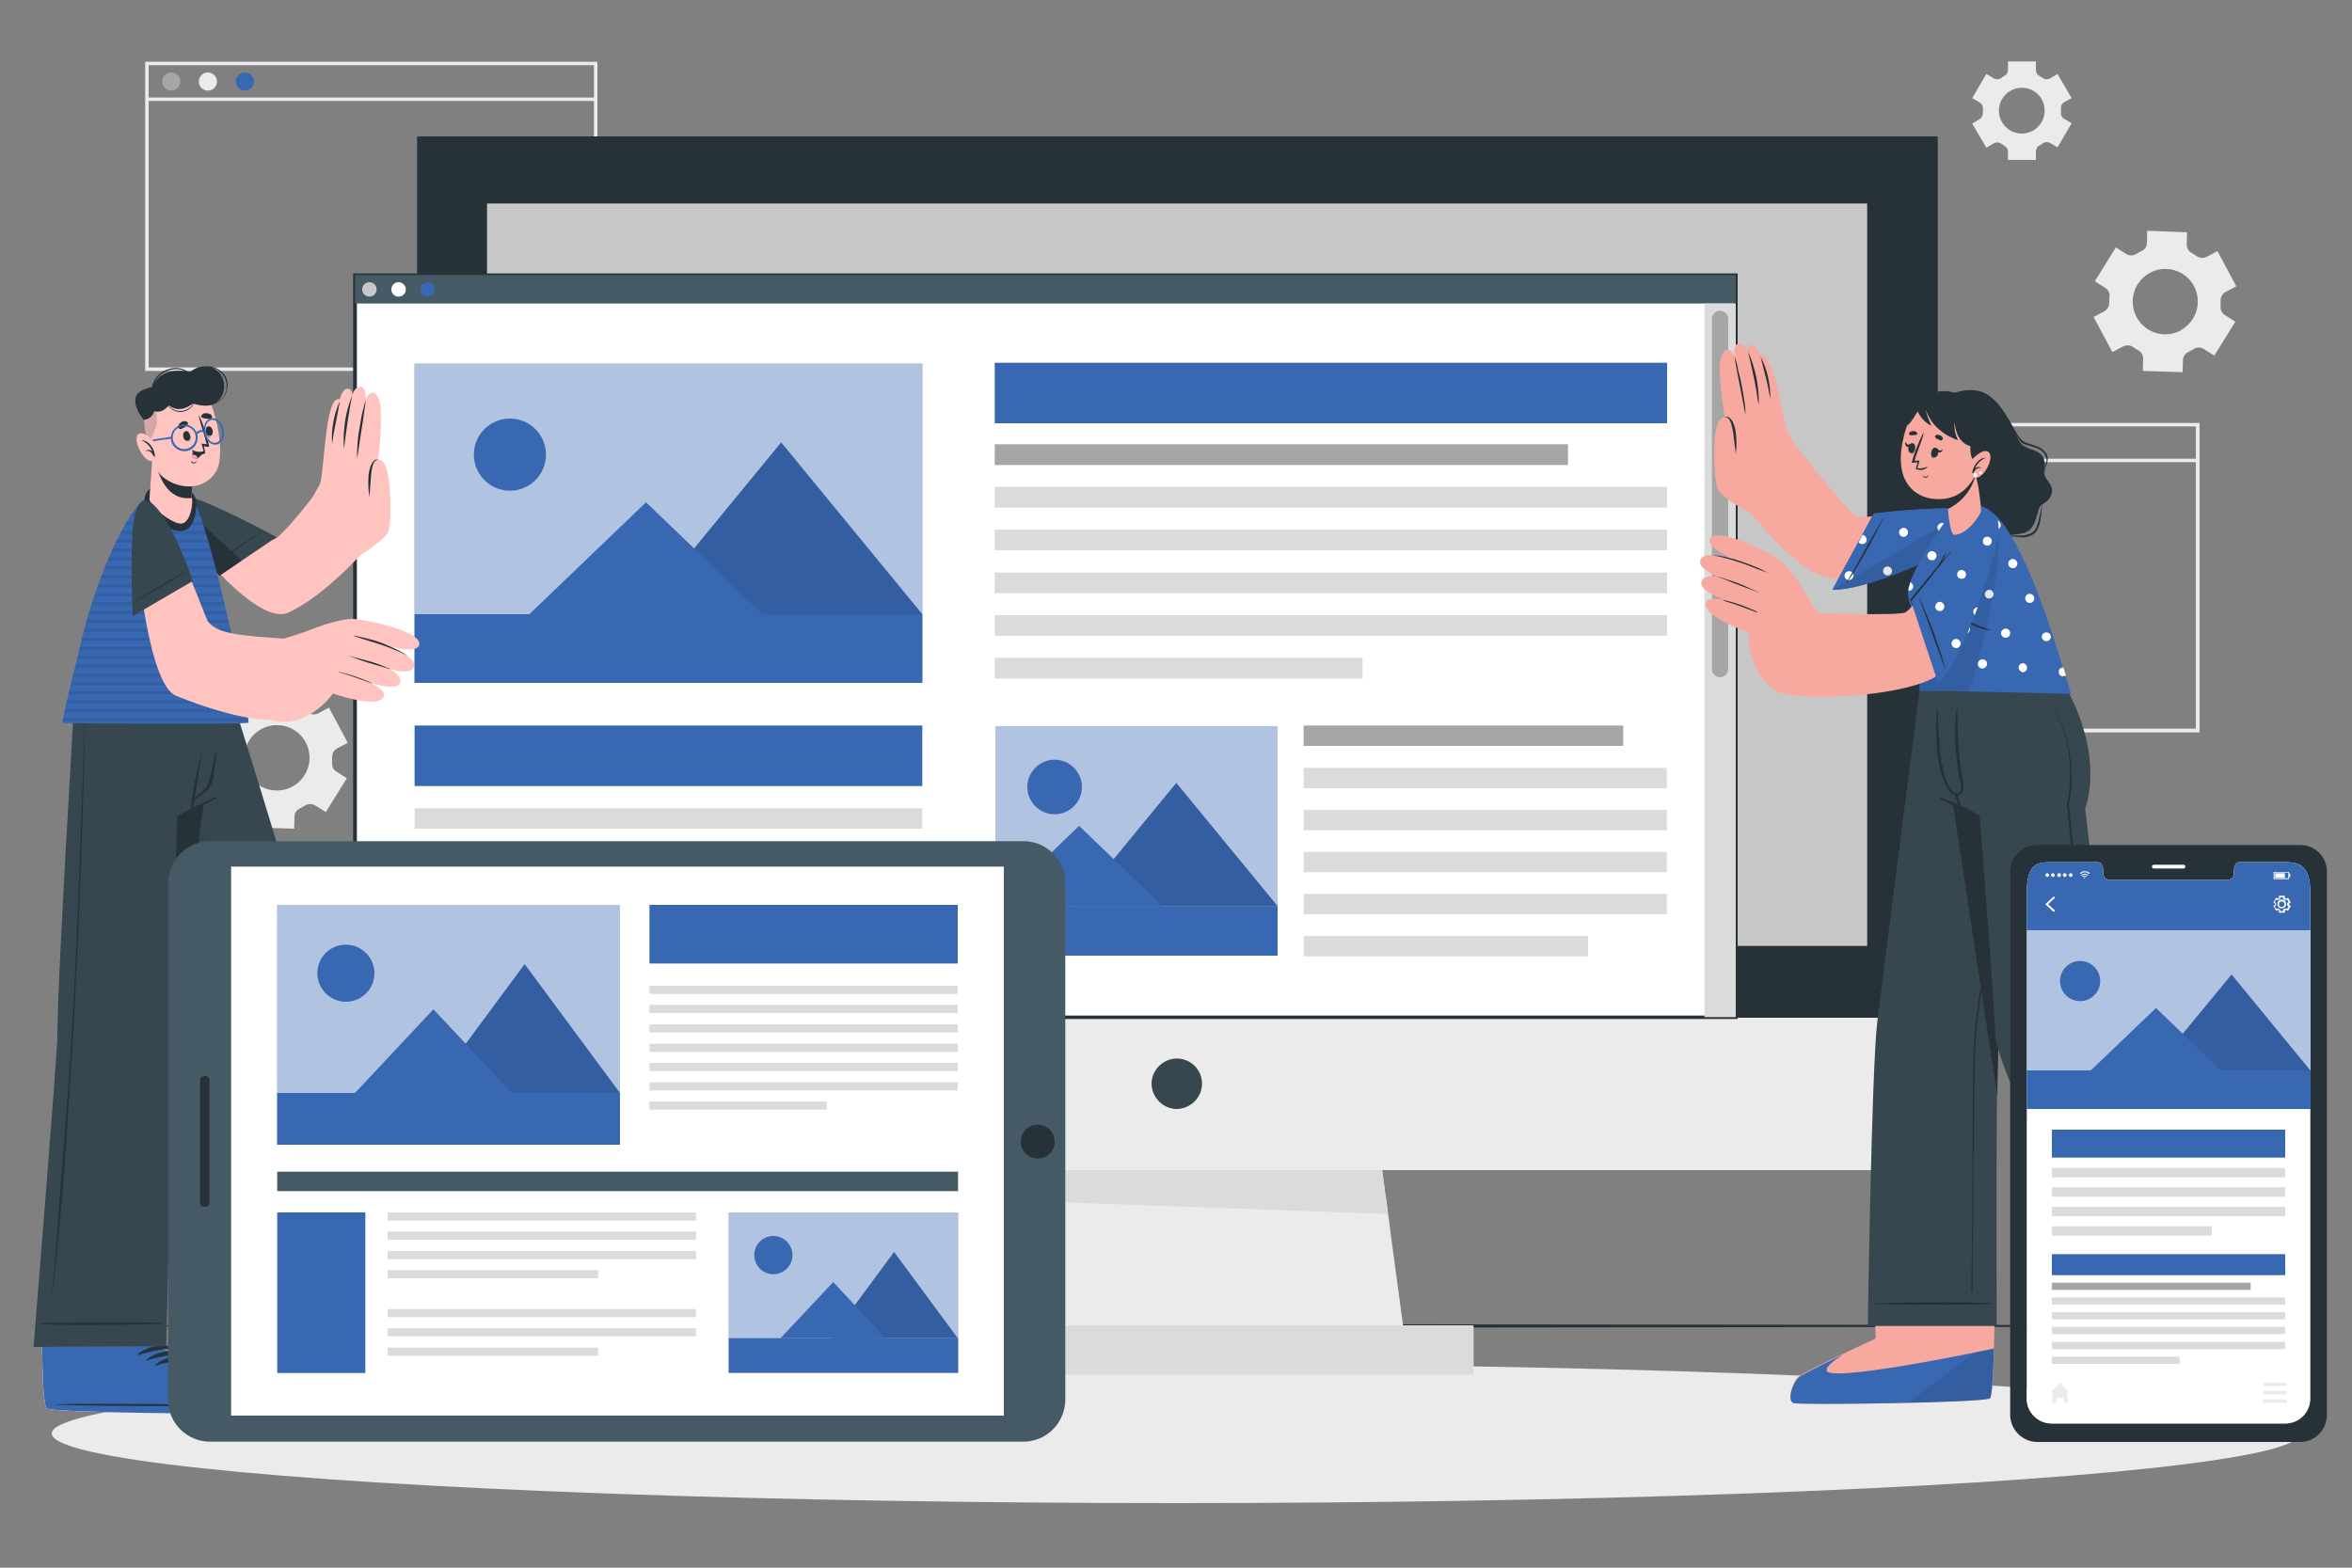
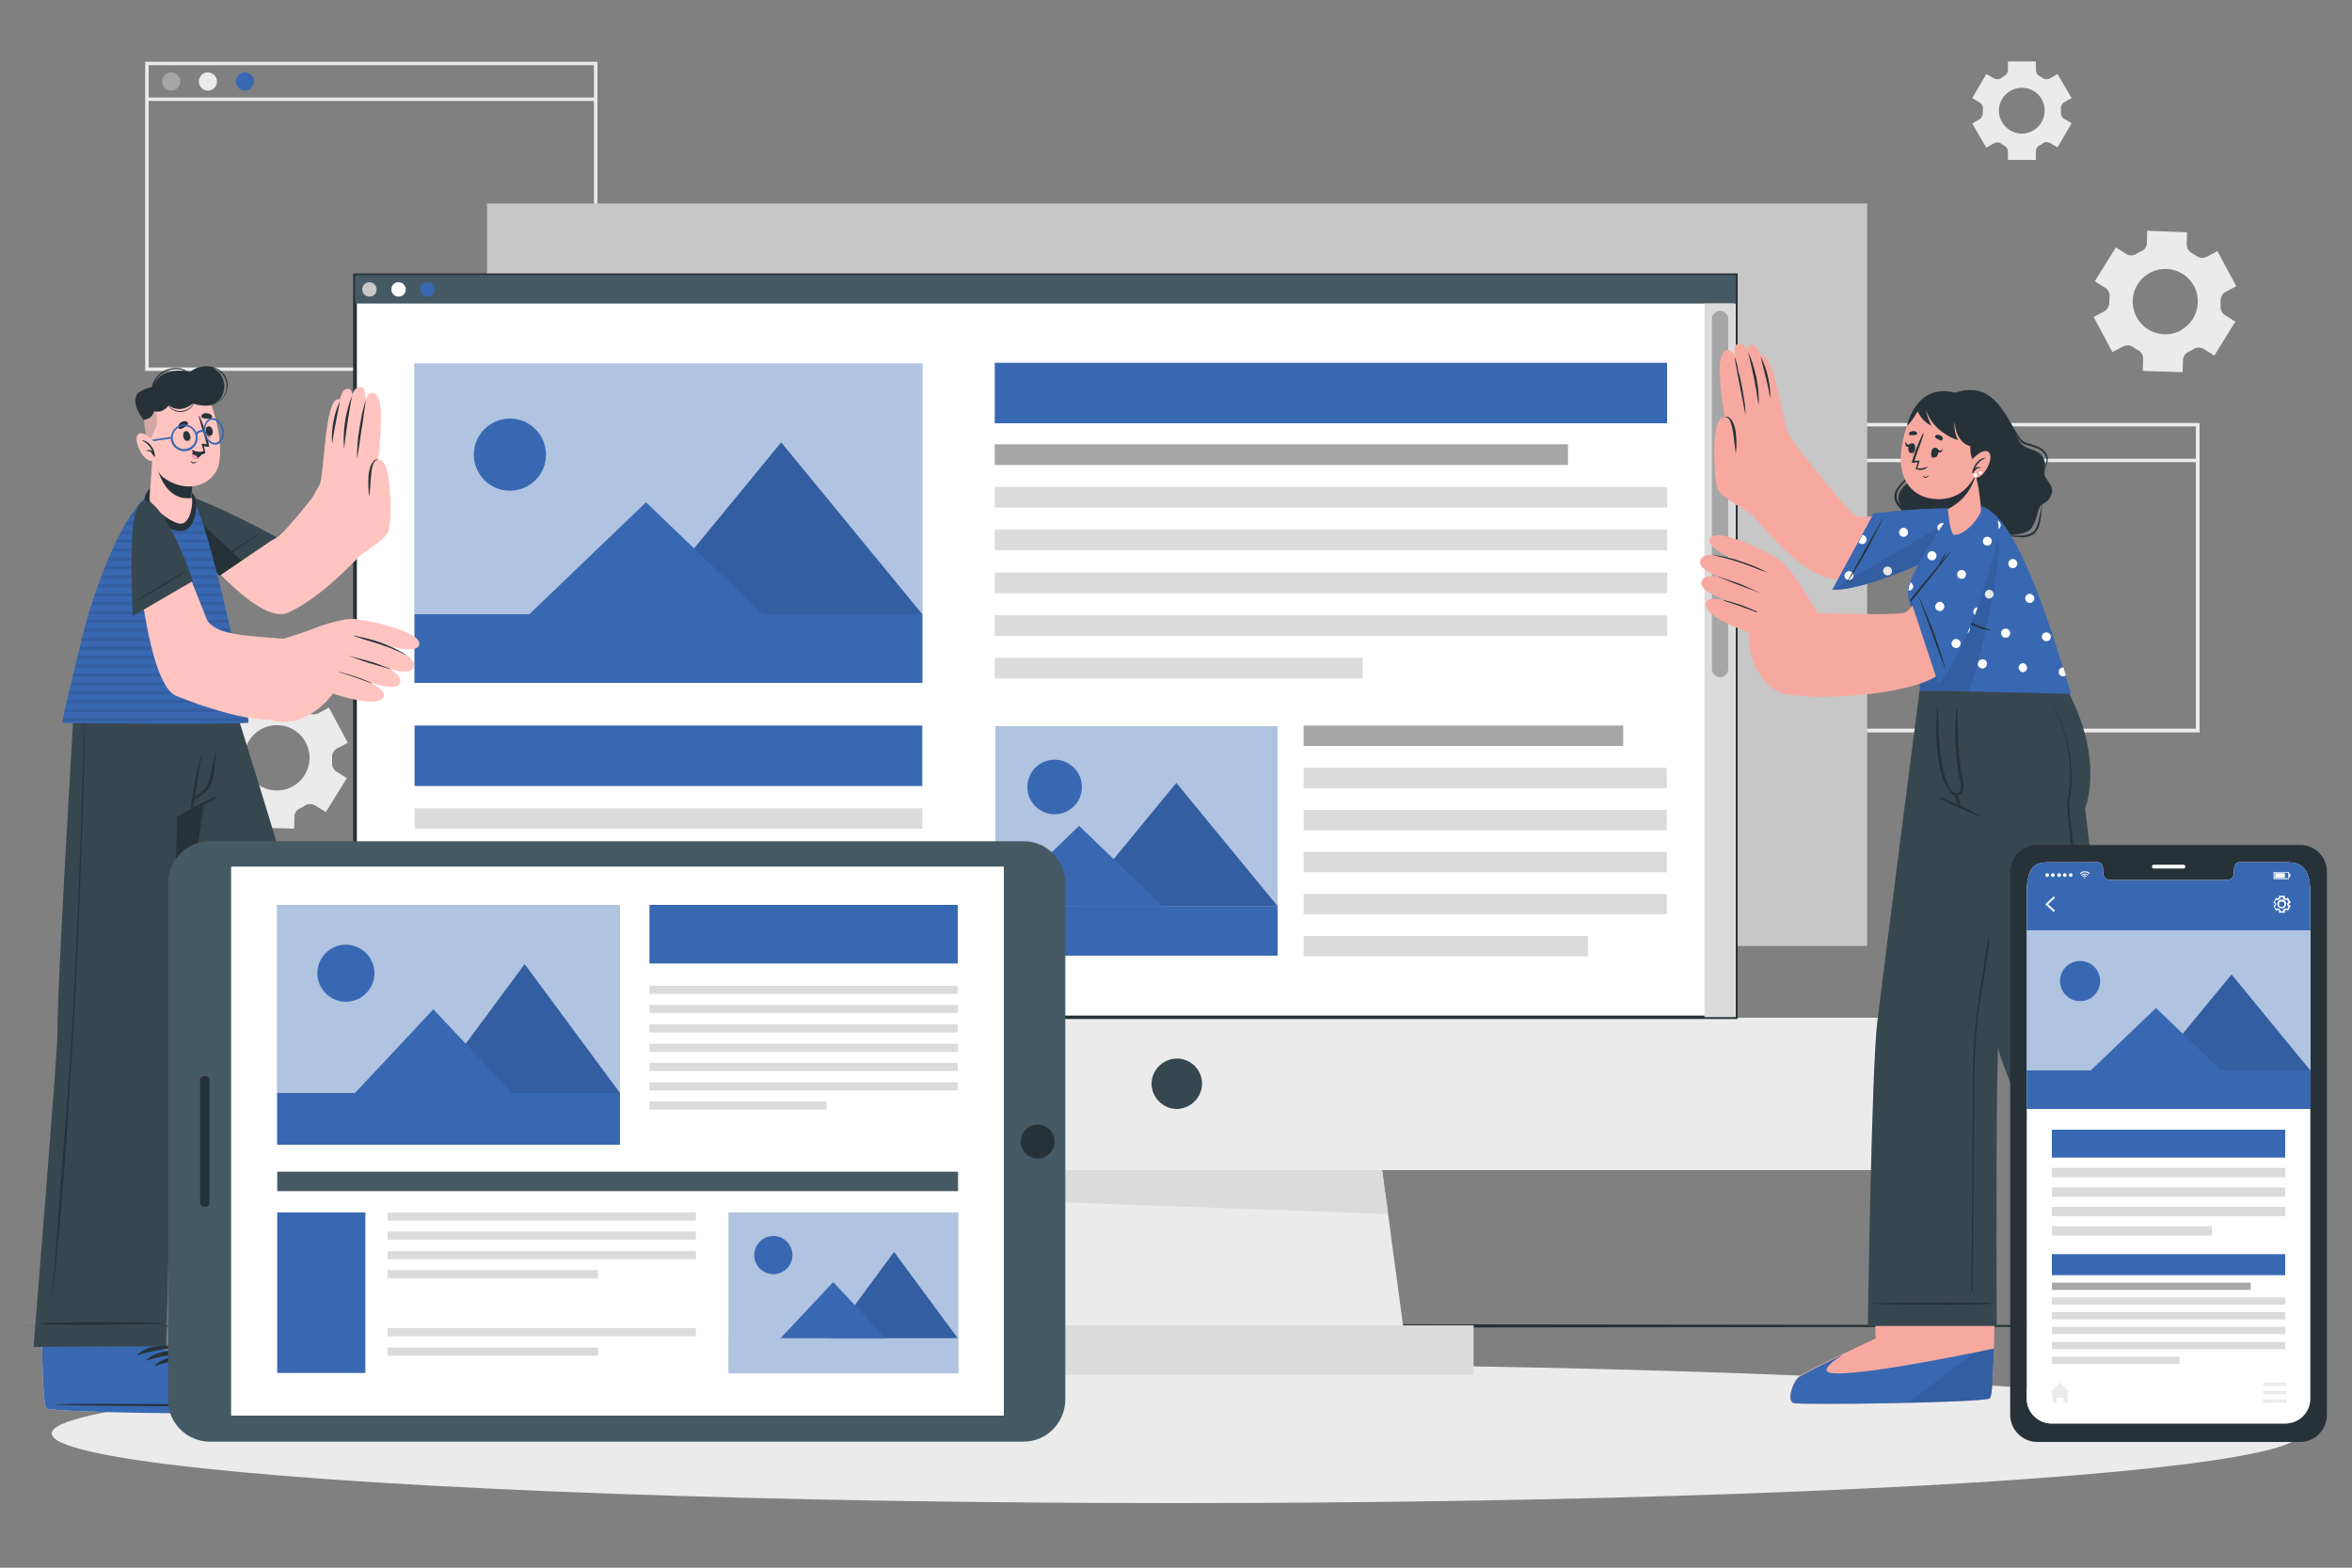
<svg xmlns="http://www.w3.org/2000/svg" version="1.1" id="Layer_1" x="0px" y="0px" viewBox="0 0 750 500" style="enable-background:new 0 0 750 500;" xml:space="preserve">
  <rect x="0" y="0" width="750" height="500" fill="#808080" stroke="none" />
  <style type="text/css">
	.st0{fill:#EBEBEB;}
	.st1{fill:#A6A6A6;}
	.st2{fill:#3968B2;}
	.st3{fill:#263238;}
	.st4{fill:#DBDBDB;}
	.st5{fill:#37474F;}
	.st6{fill:#C7C7C7;}
	.st7{fill:#FFFFFF;}
	.st8{fill:#455A64;}
	.st9{opacity:0.6;fill:#FFFFFF;enable-background:new    ;}
	.st10{opacity:0.1;enable-background:new    ;}
	.st11{fill:#F7A9A0;}
	.st12{fill:#FFC4C0;}
	.st13{fill:#FF9CBD;}
	.st14{opacity:0.2;fill:#263238;enable-background:new    ;}
</style>
  <g id="freepik--background-complete--inject-55">
    <path class="st0" d="M190.5,118.3H46.3V19.7h144.2V118.3z M47.4,117.2h142V20.8h-142V117.2z" />
    <path class="st1" d="M57.5,26c0,1.6-1.3,2.9-2.9,2.9c-1.6,0-2.9-1.3-2.9-2.9s1.3-2.9,2.9-2.9l0,0C56.2,23.1,57.5,24.4,57.5,26z" />
    <path class="st0" d="M69.2,26c0,1.6-1.3,2.9-2.9,2.9c-1.6,0-2.9-1.3-2.9-2.9c0-1.6,1.3-2.9,2.8-2.9C67.9,23.1,69.2,24.4,69.2,26   C69.2,26,69.2,26,69.2,26z" />
    <path class="st2" d="M81,26c0,1.6-1.3,2.9-2.9,2.9c-1.6,0-2.9-1.3-2.9-2.9s1.3-2.9,2.9-2.9l0,0C79.7,23.1,81,24.4,81,26z" />
    <rect x="46.8" y="31.1" class="st0" width="143.1" height="1.1" />
    <path class="st0" d="M701.4,233.6H557.2v-98.7h144.2V233.6z M558.3,232.4h141.9V136H558.4L558.3,232.4z" />
    <path class="st1" d="M568.5,141.2c0,1.6-1.3,2.9-2.9,2.9c-1.6,0-2.9-1.3-2.9-2.9c0-1.6,1.3-2.9,2.9-2.9   C567.2,138.4,568.5,139.7,568.5,141.2C568.5,141.2,568.5,141.2,568.5,141.2z" />
    <path class="st0" d="M580.2,141.2c0,1.6-1.3,2.9-2.9,2.9c-1.6,0-2.9-1.3-2.9-2.9c0-1.6,1.3-2.9,2.9-2.9S580.2,139.7,580.2,141.2   C580.2,141.2,580.2,141.2,580.2,141.2z" />
    <path class="st2" d="M591.9,141.2c0,1.6-1.3,2.9-2.9,2.9c-1.6,0-2.9-1.3-2.9-2.9c0-1.6,1.3-2.9,2.9-2.9   C590.6,138.4,591.9,139.7,591.9,141.2C591.9,141.2,591.9,141.2,591.9,141.2z" />
    <rect x="557.8" y="146.3" class="st0" width="143.1" height="1.1" />
    <path class="st0" d="M706.1,113.4l6.7-10.8l-3.3-2.1c-1-0.6-1.5-1.7-1.4-2.8c0-0.6,0-1.3,0-1.9c0-1.1,0.6-2.2,1.6-2.7l3.4-1.8   l-6-11.2l-3.4,1.8c-1,0.5-2.2,0.5-3.2-0.2c-0.5-0.4-1.1-0.7-1.6-1c-1-0.5-1.6-1.6-1.6-2.7l0.1-3.9l-12.7-0.5l-0.1,3.9   c0,1.1-0.7,2.2-1.8,2.6l-0.8,0.4l-0.8,0.5c-1,0.6-2.2,0.6-3.2,0l-3.3-2.1l-6.7,10.8l3.3,2.1c1,0.6,1.5,1.7,1.4,2.8   c-0.1,0.6-0.1,1.3-0.1,1.9c0,1.2-0.6,2.2-1.6,2.8l-3.4,1.8l6,11.2l3.4-1.8c1-0.5,2.2-0.5,3.2,0.2c0.5,0.4,1.1,0.7,1.6,1   c1,0.5,1.6,1.6,1.6,2.7l-0.1,3.9l12.7,0.4l0.1-3.9c0.1-1.1,0.7-2.1,1.8-2.6l0.8-0.4c0.3-0.1,0.5-0.3,0.8-0.5c1-0.6,2.2-0.6,3.2,0   L706.1,113.4z M695.4,105.4c-5.1,2.7-11.4,0.8-14.1-4.3c-2.7-5.1-0.8-11.4,4.3-14.1c5-2.7,11.3-0.8,14,4.2   c2.7,5.1,0.8,11.4-4.2,14.1L695.4,105.4z" />
    <path class="st0" d="M103.9,259l6.7-10.8l-3.3-2.1c-1-0.6-1.5-1.7-1.4-2.8c0-0.6,0-1.3,0-1.9c0-1.1,0.6-2.2,1.6-2.7l3.4-1.8   l-6-11.2l-3.4,1.8c-1,0.5-2.2,0.5-3.2-0.2c-0.5-0.4-1.1-0.7-1.6-1c-1-0.5-1.6-1.6-1.6-2.7l0.1-3.9l-12.7-0.4l-0.1,3.9   c-0.1,1.1-0.7,2.2-1.8,2.6c-0.3,0.1-0.6,0.3-0.8,0.4l-0.8,0.5c-1,0.6-2.2,0.6-3.2,0l-3.3-2.1l-6.7,10.8l3.3,2.1   c1,0.6,1.5,1.7,1.4,2.8c-0.1,0.6-0.1,1.3-0.1,1.9c0,1.1-0.6,2.2-1.6,2.7l-3.4,1.8l6,11.2l3.4-1.8c1-0.5,2.2-0.5,3.2,0.2   c0.5,0.4,1.1,0.7,1.6,1c1,0.5,1.6,1.6,1.6,2.7l-0.1,3.9l12.7,0.4l0.1-3.9c0-1.1,0.7-2.1,1.8-2.6l0.8-0.4l0.8-0.5   c1-0.6,2.2-0.6,3.2,0L103.9,259z M93.2,250.9c-5.1,2.7-11.4,0.8-14.1-4.3s-0.8-11.4,4.3-14.1c5.1-2.7,11.4-0.8,14.1,4.3   c0,0,0,0,0,0C100.2,241.9,98.2,248.2,93.2,250.9C93.2,250.9,93.2,250.9,93.2,250.9L93.2,250.9z" />
    <path class="st0" d="M660.6,31.3l-4.5-7.7l-2.4,1.4c-0.7,0.4-1.6,0.4-2.3-0.1c-0.4-0.2-0.7-0.5-1.1-0.7c-0.7-0.4-1.1-1.1-1.1-1.9   v-2.7h-8.9v2.7c0,0.8-0.4,1.5-1.1,1.9c-0.4,0.2-0.8,0.4-1.1,0.7c-0.7,0.5-1.6,0.5-2.3,0.1l-2.4-1.4l-4.5,7.7l2.4,1.4   c0.7,0.4,1.1,1.2,1,2c0,0.2,0,0.4,0,0.6s0,0.4,0,0.7c0,0.8-0.4,1.6-1,2l-2.4,1.4l4.5,7.7l2.4-1.4c0.7-0.4,1.6-0.4,2.3,0.1   c0.4,0.2,0.7,0.5,1.1,0.7c0.7,0.4,1.1,1.1,1.1,1.9V51h8.9v-2.7c0-0.8,0.4-1.5,1.1-1.9c0.4-0.2,0.8-0.4,1.1-0.7   c0.7-0.5,1.6-0.5,2.3-0.1l2.4,1.4l4.5-7.7l-2.4-1.4c-0.7-0.4-1.1-1.2-1-2c0-0.2,0-0.4,0-0.7s0-0.4,0-0.6c-0.1-0.8,0.3-1.6,1-2   L660.6,31.3z M652,35.3c0,4-3.3,7.3-7.3,7.3c-4,0-7.3-3.3-7.3-7.3s3.3-7.3,7.3-7.3c0,0,0,0,0,0C648.8,28,652,31.2,652,35.3   C652,35.3,652,35.3,652,35.3z" />
  </g>
  <g id="freepik--Shadow--inject-55">
    <ellipse class="st0" cx="375" cy="457.2" rx="358.5" ry="22.2" />
  </g>
  <g id="freepik--Floor--inject-55">
    <polygon class="st3" points="5.7,422.9 98,422.6 190.3,422.5 375,422.3 559.7,422.5 652,422.6 744.3,422.9 652,423.2 559.7,423.3    375,423.5 190.3,423.3 98,423.2  " />
  </g>
  <g id="freepik--device-3--inject-55">
    <rect x="280.9" y="422.7" class="st4" width="189" height="15.8" />
    <polygon class="st0" points="447.4,422.7 303.4,422.7 307.1,395.3 307.3,394 307.6,391.4 307.8,390.1 308.1,387.6 308.2,387.2    308.3,386.3 308.6,383.7 308.8,382.4 311.4,363.3 439.4,363.3 441.8,381.3 442,382.2 442.4,385.2 442.5,386.1 442.6,387.2    442.9,389.1 443,389.9 443.4,392.9 443.5,393.8  " />
    <polygon class="st4" points="442.6,387.2 308.8,382.4 311.4,363.3 439.4,363.3  " />
-     <rect x="133" y="43.5" class="st3" width="484.9" height="329.7" />
    <rect x="133" y="324.6" class="st0" width="484.9" height="48.6" />
    <path class="st5" d="M383.3,345.6c0,4.4-3.6,8-8,8.1c-4.4,0-8-3.6-8.1-8c0-4.4,3.6-8,8-8.1c0,0,0,0,0,0   C379.7,337.6,383.3,341.2,383.3,345.6z" />
    <rect x="155.3" y="64.9" class="st6" width="440.1" height="236.8" />
  </g>
  <g id="freepik--Screen--inject-55">
    <rect x="113.2" y="87.7" class="st7" width="440.3" height="236.7" />
    <path class="st3" d="M554.1,325H112.6V87.2h441.5V325z M113.8,323.9H553V88.3H113.8L113.8,323.9z" />
    <rect x="113.2" y="87.7" class="st8" width="440.3" height="9.1" />
    <path class="st6" d="M120.1,92.3c0,1.3-1,2.3-2.3,2.3c-1.3,0-2.3-1-2.3-2.3c0-1.3,1-2.3,2.3-2.3C119.1,90,120.1,91,120.1,92.3z" />
    <path class="st7" d="M129.4,92.3c0,1.3-1,2.3-2.3,2.3c-1.3,0-2.3-1-2.3-2.3c0-1.3,1-2.3,2.3-2.3C128.3,90,129.4,91,129.4,92.3z" />
    <path class="st2" d="M138.6,92.3c0,1.3-1,2.3-2.3,2.3s-2.3-1-2.3-2.3c0-1.3,1-2.3,2.3-2.3S138.6,91,138.6,92.3z" />
    <rect x="132.2" y="116" class="st2" width="161.9" height="101.8" />
    <rect x="132.2" y="116" class="st9" width="161.9" height="101.8" />
    <polygon class="st2" points="204.1,195.9 294.1,195.9 249.1,141.1  " />
    <polygon class="st10" points="204.1,195.9 294.1,195.9 249.1,141.1  " />
    <polygon class="st2" points="168.8,195.9 243.2,195.9 206,160.2  " />
    <rect x="132.2" y="195.9" class="st2" width="161.9" height="21.9" />
    <circle class="st2" cx="162.6" cy="145" r="11.5" />
    <rect x="317.4" y="231.7" class="st2" width="90" height="73.1" />
    <rect x="317.4" y="231.7" class="st9" width="90" height="73.1" />
    <polygon class="st2" points="342.8,289 407.4,289 375.1,249.7  " />
    <polygon class="st10" points="342.8,289 407.4,289 375.1,249.7  " />
    <polygon class="st2" points="317.4,289.1 370.8,289.1 344.1,263.4  " />
    <rect x="317.4" y="289" class="st2" width="90" height="15.8" />
    <circle class="st2" cx="336.3" cy="251" r="8.7" />
    <rect x="317.2" y="141.7" class="st1" width="182.8" height="6.6" />
    <rect x="317.2" y="155.3" class="st4" width="214.4" height="6.6" />
    <rect x="317.2" y="168.9" class="st4" width="214.4" height="6.6" />
    <rect x="317.2" y="182.6" class="st4" width="214.4" height="6.6" />
    <rect x="317.2" y="196.2" class="st4" width="214.4" height="6.6" />
    <rect x="317.2" y="209.8" class="st4" width="117.3" height="6.6" />
    <rect x="415.7" y="231.4" class="st1" width="101.9" height="6.5" />
    <rect x="415.7" y="244.9" class="st4" width="115.8" height="6.5" />
    <rect x="415.7" y="258.3" class="st4" width="115.8" height="6.5" />
    <rect x="415.7" y="271.7" class="st4" width="115.8" height="6.5" />
    <rect x="415.7" y="285.1" class="st4" width="115.8" height="6.5" />
    <rect x="415.7" y="298.5" class="st4" width="90.7" height="6.5" />
    <rect x="317.2" y="115.7" class="st2" width="214.4" height="19.3" />
    <rect x="132.2" y="231.4" class="st2" width="161.9" height="19.3" />
    <rect x="132.2" y="257.8" class="st4" width="161.9" height="6.5" />
    <rect x="132.2" y="271.4" class="st4" width="161.9" height="6.5" />
    <rect x="132.2" y="284.9" class="st4" width="161.9" height="6.5" />
    <rect x="132.2" y="298.4" class="st4" width="110.9" height="6.5" />
    <rect x="543.5" y="96.8" class="st4" width="10" height="227.6" />
    <path class="st1" d="M548.5,216L548.5,216c-1.4,0-2.6-1.2-2.6-2.6c0,0,0,0,0,0V101.7c0-1.4,1.2-2.6,2.6-2.6l0,0l0,0   c1.4,0,2.6,1.2,2.6,2.6c0,0,0,0,0,0v111.7C551.1,214.8,549.9,216,548.5,216L548.5,216z" />
  </g>
  <g id="freepik--character-2--inject-55">
    <path class="st11" d="M571.9,447.5c2,0.7,60.4-0.1,62.6-1.5c0.9-0.5,1.2-9,1.4-19.4v-0.3c0-2.1,0.1-4.3,0.1-6.5c0-0.3,0-0.6,0-0.9   c0.1-14.8-0.2-30.3-0.2-30.3l-39,0.4l1.1,30v1.1l0.2,6.2v0.6c0,0-22.2,10.3-24.5,12.1C571.4,440.9,569.8,446.8,571.9,447.5z" />
    <path class="st2" d="M589.4,430.9c0.1,0,0.2-0.1,0.2-0.1L589.4,430.9z" />
    <path class="st2" d="M571.9,447.5c2,0.7,60.4-0.1,62.6-1.5c0.7-0.5,1.1-7.3,1.3-15.9c-10.7,2.3-52.2,10.6-53.3,7.1   c-0.5-1.4,3.1-3.8,5.3-5.2c-6.1,2.9-12.9,6.3-14.1,7.2C571.5,440.9,569.8,446.8,571.9,447.5z" />
    <path class="st10" d="M608.5,447.4c13.1-0.3,25-0.8,26-1.4c0.7-0.5,1.1-7.3,1.3-15.9c-1.5,0.3-3.7,0.8-6.2,1.3L608.5,447.4z" />
    <path class="st5" d="M647.8,220.4c0,0-8.8,98.6-10.3,106.2c-0.3,1.7-0.5,11-0.7,23c-0.3,26.2-0.1,73.3-0.1,73.3h-41.1   c0,0,1.2-81.7,3-96.8c1.8-15.1,13.5-105.8,13.5-105.8L647.8,220.4z" />
    <path class="st3" d="M597.5,415.7c6.4-0.1,4.6-0.2,11-0.3c3.1,0,23.8-0.2,26.7,0.3c0,0,0.1,0.1,0,0.1c0,0,0,0,0,0   c-2.9,0.5-23.6,0.3-26.7,0.3c-6.4-0.1-4.6-0.1-11-0.2C597.5,415.9,597.4,415.8,597.5,415.7C597.5,415.7,597.5,415.7,597.5,415.7z" />
    <path class="st3" d="M629,369l0.1-17.9c0-5.8,0-11.6,0.3-17.3c0.6-11.7,2.9-23.2,4.6-34.7c1.7-11.6,3.1-23.2,4.4-34.8   c1.4-13,2.7-26.1,4-39.1c0-0.1,0.1-0.1,0.1,0c-1.9,23.3-4.1,46.6-7.3,69.7c-0.8,5.8-1.7,11.5-2.6,17.2c-1,5.8-1.9,11.6-2.4,17.5   c-0.5,5.9-0.5,11.5-0.6,17.3c-0.1,6-0.1,11.9-0.2,17.9c-0.1,13.2-0.3,33.6-0.4,46.9c0,0.1-0.1,0.2-0.2,0.2c-0.1,0-0.2-0.1-0.2-0.2   C628.8,399.8,628.9,380.8,629,369z" />
-     <path class="st3" d="M656.5,220.4c0,0-17.4,98.6-18.9,106.2c-0.3,1.7-0.5,11-0.7,23l0,0l-19.6-129.2H656.5z" />
    <path class="st11" d="M669.2,450.8c2.1-0.3,53.9-27.3,55.2-29.6c0.5-0.9-3-8.6-7.5-17.9l-0.1-0.3c-0.9-1.9-19.4-33-19.4-33   l-31.8,18.7l17.6,31.5l0.3,0.6c0,0-15.2,19.2-16.4,21.9C665.9,445.2,667,451.1,669.2,450.8z" />
    <path class="st2" d="M669.2,450.8c2.1-0.3,53.9-27.3,55.2-29.6c0.4-0.7-2.1-6.5-5.6-13.9c-7.4,5.6-43.3,32.5-45.8,29.7   c-0.5-0.6-0.1-2,0.6-3.5c-2.3,2.9-4.4,5.9-6.4,9C665.9,445.1,667.1,451.1,669.2,450.8z" />
    <path class="st5" d="M678.6,418.9l37.7-23.3c0,0-43.6-62.4-43.8-68c-0.3-8.2-4.3-42.3-7.6-69.8c0,0,6.3-14.9-5.5-37.4h-47.2   c0,0,3.2,21.4,8.6,35c3.6,1.3,7.2,2.9,10.5,4.8c0,0,4.7,61.4,4.9,69.1C636.4,344.4,678.6,418.9,678.6,418.9z" />
    <path class="st3" d="M676.3,410.1c5.4-3.4,3.8-2.5,9.3-5.9c2.7-1.6,20.3-12.4,23.1-13.5c0,0,0.1,0,0.1,0c0,0,0,0.1,0,0.1   c-2.3,1.9-20.1,12.4-22.8,14c-5.5,3.2-4,2.3-9.6,5.4c0,0-0.1,0-0.1,0S676.2,410.2,676.3,410.1z" />
    <path class="st3" d="M618.9,254.4c4.3,1.5,8.4,3.4,12.3,5.7c0.1,0,0.1,0.1,0.1,0.2c0,0.1-0.1,0.1-0.2,0.1   c-4.1-1.8-8.4-3.5-12.4-5.5c-0.1-0.1-0.1-0.3,0-0.4C618.8,254.4,618.9,254.4,618.9,254.4z" />
    <path class="st3" d="M624.7,247.6c-0.4-2.5-0.7-4.9-1-7.4c-0.4-4.6-0.4-9.3,0.2-14c0-0.1,0.1-0.1,0.2-0.1c0,0,0.1,0,0.1,0.1   c-0.1,6.4,0.3,12.9,1.1,19.3c0.5,3.1,2,7.7-1.1,8.2c-3.2,0.5-5.4-7.3-5.8-9.4c-1-6-1.3-12.1-0.7-18.2c0-0.1,0.3-0.2,0.3,0   c0,4.9,0.3,9.2,0.7,13.8c0.2,2.1,1.9,13.9,5.6,13.1c0.6-0.1,0.9-0.8,1-1.7C625.3,250,625.1,248.8,624.7,247.6" />
    <path class="st3" d="M624.1,253.2c0.3,0.8,0.6,1.6,0.8,2.4c0.2,0.6,0.4,1.3,0.3,2c0,0.1-0.2,0.1-0.3,0.1c-0.4-0.6-0.7-1.3-0.9-2   c-0.3-0.8-0.6-1.5-0.8-2.3c-0.1-0.2,0-0.4,0.3-0.5C623.8,252.9,624,253,624.1,253.2z" />
    <path class="st3" d="M653.8,223.3c1.5,2.4,2.7,5,3.7,7.7c1,2.7,1.8,5.5,2.3,8.3c0.3,1.4,0.4,2.8,0.6,4.3c0.1,1.4,0.2,2.9,0.2,4.3   c0,2.9-0.3,5.8-0.9,8.6v-0.1c1.3,11.9,2.5,23.8,3.7,35.7c1.2,11.9,2.4,23.8,3.5,35.7l0.1,1.1l0.1,0.6c0,0.2,0,0.4,0.1,0.5   c0.2,0.5,0.6,1.3,1,1.9c0.7,1.3,1.5,2.6,2.3,3.8l4.7,7.6l9.6,15.2l19.2,30.3c-6.7-9.9-13.3-19.9-19.9-29.9c-3.3-5-6.5-10-9.7-15.1   l-4.8-7.6c-0.8-1.3-1.6-2.6-2.3-3.9c-0.4-0.7-0.8-1.4-1.1-2.1c-0.1-0.2-0.1-0.4-0.1-0.6V329l-0.1-1.1c-1.2-11.9-2.4-23.8-3.5-35.7   c-1.1-11.9-2.3-23.8-3.4-35.7v-0.1c0.6-2.8,0.9-5.6,1-8.4c0.1-1.4,0-2.8-0.1-4.3c-0.1-1.4-0.2-2.8-0.5-4.2   c-0.4-2.8-1.1-5.6-2.1-8.3C656.4,228.4,655.2,225.8,653.8,223.3z" />
    <path class="st3" d="M621.1,126.2c-1.1,0.3-6,0.2-8.7,5c-2.6,4.6-2.3,17.3-2.6,20.1c-0.3,2.8-3.9,3.6-4.4,6.9   c-0.4,2.8,1.7,3.6,2.1,5.6c0.3,1.5-1,4.1,0.7,6.2c1.5,2,3.8,1.3,5.2,1.8c1.5,0.5,2.7,3.6,5.3,4.2c2.7,0.6,4.7-2,6-2.2   s3.4,3.8,7.8,3c4.4-0.9,5.3-4.7,7-5.7c1.7-0.9,6.5-0.2,8.3-2.7c1.8-2.5,1.9-5.6,2.7-6.8s2.8-1.3,3.7-4c0.9-2.7-1.7-4.1-2.3-6.3   c-0.4-1.5,0.8-3.1-0.4-5.4c-1.7-3.1-5.7-2-7.6-5.2c-1.5-2.5-5.3-13.8-12.5-15.9C626.3,123.4,621.1,126.2,621.1,126.2z" />
    <path class="st3" d="M609.8,150.6c-0.2,0.6-0.5,1.2-1,1.6l-1.3,1.4c-0.9,0.9-1.7,1.9-2.3,3c-0.5,1.1-0.5,2.3,0,3.4   c0.3,0.5,0.7,1,1.1,1.4c0.5,0.5,0.9,1,1.3,1.6c0.2,0.7,0.2,1.4,0,2.1c-0.1,0.6-0.3,1.2-0.4,1.9c-0.3,1.2-0.1,2.4,0.5,3.4   c0.3,0.5,0.8,0.9,1.3,1.1c0.6,0.2,1.2,0.2,1.8,0.2c0.6,0,1.3-0.1,1.9-0.2c0.6-0.1,1.3-0.1,1.9,0.2c-0.6-0.2-1.3-0.2-1.9,0   c-0.6,0.1-1.2,0.3-1.9,0.3c-0.7,0.1-1.3,0.1-2-0.1c-0.7-0.2-1.2-0.6-1.7-1.1c-0.8-1.1-1-2.5-0.7-3.9c0.1-0.6,0.3-1.3,0.4-1.9   c0.2-0.5,0.2-1.1,0-1.7c-0.5-1-1.7-1.7-2.3-3c-0.6-1.3-0.6-2.7,0.1-4c0.7-1.1,1.5-2.1,2.5-3l1.4-1.3   C609.2,151.7,609.6,151.2,609.8,150.6z" />
    <path class="st3" d="M638.5,130.7c1.3,1.9,2.5,3.8,3.6,5.8c0.6,1,1.1,2,1.8,2.9c0.3,0.5,0.7,0.9,1.1,1.2c0.1,0.1,0.2,0.2,0.3,0.2   c0.1,0.1,0.2,0.1,0.3,0.2c0.3,0.1,0.5,0.2,0.8,0.3c1.1,0.3,2.2,0.7,3.3,1.1c1.1,0.4,2.1,1.2,2.8,2.2c0.3,0.5,0.5,1.1,0.5,1.7   c0,0.6-0.1,1.2-0.3,1.7c-0.5,1-0.7,2.2-0.7,3.3c-0.2-1.2,0-2.3,0.4-3.4c0.2-0.5,0.2-1.1,0.2-1.6c-0.1-0.5-0.3-1-0.6-1.5   c-0.7-0.9-1.5-1.5-2.6-1.9c-1-0.4-2.1-0.7-3.2-1c-0.3-0.1-0.5-0.2-0.8-0.3c-0.3-0.1-0.6-0.3-0.8-0.5c-0.4-0.4-0.8-0.9-1.1-1.4   c-0.6-1-1.2-2-1.8-3l-1.5-3.1C639.6,132.7,639.1,131.6,638.5,130.7z" />
    <path class="st3" d="M651.5,160.8c-0.3,0.7-0.5,1.5-0.5,2.4c-0.1,0.8-0.2,1.6-0.3,2.4c-0.1,0.8-0.3,1.6-0.6,2.4   c-0.3,0.8-0.8,1.6-1.4,2.2c-1.4,1-3.2,1.4-4.9,1.1c-0.8,0-1.6-0.2-2.4-0.2c-0.8-0.1-1.6,0-2.4,0.3c0.7-0.4,1.5-0.6,2.4-0.6   c0.8,0,1.7,0,2.5,0c1.6,0.1,3.1-0.3,4.4-1.1c0.5-0.5,1-1.2,1.2-1.9c0.3-0.7,0.5-1.5,0.7-2.3c0.2-0.8,0.3-1.6,0.5-2.4   c0.1-0.4,0.2-0.8,0.3-1.2C651.1,161.5,651.3,161.1,651.5,160.8z" />
    <path class="st11" d="M625.1,172.4c-7,3.7-32.5,14.4-42.3,11.9c-7.1-1.8-15.6-9.8-25.5-21.8c-3.4-4.2,12-24.5,15.7-20   c3.4,4.1,15.6,20.3,19,22.1c2.5,1.3,16.4-2.4,32.4-1.5C633.1,163.5,634.5,167.3,625.1,172.4z" />
    <path class="st2" d="M584.3,188.1l13.2-24.3c8.9-1.1,17.9-1.7,26.9-1.7c12.8,0,15.7,3.8,1.5,11.2S593.9,188.2,584.3,188.1z" />
    <path class="st2" d="M584.3,188.1l13.2-24.3c8.9-1.1,17.9-1.7,26.9-1.7c12.8,0,15.7,3.8,1.5,11.2S593.9,188.2,584.3,188.1z" />
    <path class="st7" d="M633.5,165.1c0.5,0.6,0.4,1.5-0.2,2c-0.6,0.5-1.5,0.4-2-0.2l0,0c-0.5-0.6-0.4-1.5,0.2-2   C632.1,164.4,633,164.5,633.5,165.1C633.5,165.1,633.5,165.1,633.5,165.1z M614.2,178.8c-0.1,0.1-0.3,0.3-0.4,0.4l1.6-0.7   C614.9,178.4,614.5,178.5,614.2,178.8L614.2,178.8z M606.1,168.7c-0.6,0.5-0.7,1.4-0.2,2c0.5,0.6,1.4,0.7,2,0.2   c0.6-0.5,0.7-1.4,0.2-2C607.7,168.3,606.8,168.1,606.1,168.7C606.1,168.6,606,168.6,606.1,168.7L606.1,168.7z M618.3,167.2   c-0.6,0.5-0.7,1.4-0.2,2c0.5,0.6,1.4,0.7,2,0.2c0.6-0.5,0.7-1.4,0.2-2c0,0,0,0,0,0C619.9,166.7,619,166.6,618.3,167.2   C618.3,167.1,618.3,167.1,618.3,167.2L618.3,167.2z M588.7,182.5c-0.6,0.5-0.7,1.4-0.2,2c0.5,0.6,1.4,0.7,2,0.2   c0.6-0.5,0.7-1.4,0.2-2c0,0,0,0,0,0C590.3,182.1,589.4,182,588.7,182.5C588.7,182.5,588.7,182.5,588.7,182.5L588.7,182.5z M601,181   c-0.6,0.5-0.7,1.4-0.2,2c0.5,0.6,1.4,0.7,2,0.2c0.6-0.5,0.7-1.4,0.2-2C602.5,180.6,601.6,180.5,601,181   C600.9,181,600.9,181,601,181L601,181z M593.9,170.6l-1.2,2.3v0.1c0.5,0.6,1.4,0.7,2,0.2c0.6-0.5,0.7-1.4,0.2-2   C594.6,170.8,594.2,170.6,593.9,170.6L593.9,170.6z" />
    <path class="st3" d="M600.4,165.6c-1.7,3.4-3.4,6.8-5.3,10.2c-0.9,1.7-1.9,3.3-2.9,5c-1,1.7-2.1,3.3-3.2,4.9   c-0.1,0.1-0.2,0-0.1-0.1c2-3.3,3.8-6.7,5.7-10.1l5.7-10C600.4,165.4,600.5,165.5,600.4,165.6z" />
    <path class="st10" d="M584.3,188.1c9.6,0.1,27.5-7.4,41.7-14.8c8.1-4.3,10.7-7.3,8.9-9.1l-13.3,2L584.3,188.1z" />
    <path class="st11" d="M558.7,164c-2.2-1.1-10-5.7-10.9-7.9c-1.1-2.9-1.5-11.9-0.9-17.2c0.6-5.3,2.2-6.2,4-5.9s1,11.5,1,11.5   s-2.7-15.4-3-19.2c-0.3-3.8-1.6-12.7,1.7-13.7c1.5-0.4,2.6,2.1,2.6,2.1s-0.7-3.7,1.1-4.1c2.1-0.4,2.9,2.6,2.9,2.6s-0.2-2.3,1.5-2.2   c3.7,0.3,4.1,14.6,4.1,14.6s-4.1-11.4-1.1-11.4c4.3,0,6.9,22.4,8.5,24.9c1.6,2.5,3.4,5.6,3.4,5.6L558.7,164z" />
    <path class="st3" d="M549.9,133c0.5,0,1.1,0.2,1.4,0.6c0.3,0.4,0.5,0.9,0.7,1.4c0.3,1,0.5,2.1,0.7,3.2c0.3,2.2,0.5,4.3,0.8,6.5   c0.3-2.2,0.3-4.4,0-6.7c-0.1-1.1-0.4-2.2-0.9-3.3c-0.2-0.5-0.6-1-1-1.4C551.2,132.9,550.5,132.8,549.9,133z" />
    <path class="st3" d="M553.1,113.7c0.2,1.6,0.5,3.1,0.8,4.7c0.3,1.6,0.6,3.1,0.9,4.7l0.9,4.6c0.3,1.5,0.6,3.1,0.9,4.7   c0-1.6-0.1-3.2-0.4-4.7c-0.2-1.6-0.5-3.1-0.8-4.7c-0.3-1.5-0.6-3.1-1.1-4.6C554.1,116.8,553.7,115.2,553.1,113.7z" />
    <path class="st3" d="M560.8,129.2c0.1-1.5,0-2.9-0.1-4.4c-0.1-1.4-0.4-2.9-0.6-4.3c-0.3-1.4-0.7-2.8-1.1-4.2   c-0.4-1.4-1-2.8-1.6-4.1c0.3,1.4,0.7,2.8,1,4.2c0.3,1.4,0.6,2.8,0.9,4.2c0.3,1.4,0.5,2.8,0.8,4.2   C560.3,126.3,560.5,127.7,560.8,129.2z" />
    <path class="st3" d="M564.5,127.3c0.1-2.4-0.2-4.7-0.7-7c-0.5-2.3-1.3-4.5-2.4-6.6c0.6,2.3,1.1,4.6,1.7,6.8S564.1,125,564.5,127.3z   " />
    <path class="st2" d="M660.4,221.3l-38.7-0.9h-9.6l0.3-20.9c0-0.1,0-0.2,0-0.3v-0.7c-0.9-1.1-1.6-2.2-2.3-3.4   c-1.1-2-1.7-4.3-1.7-6.6v-0.4c0-0.3,0.1-0.6,0.2-1c0-0.2,0.1-0.4,0.2-0.6l0.1-0.4c0-0.1,0.1-0.2,0.1-0.3   c2.6-7.1,12.1-20.9,12.9-21.7c3.9-3.8,8.8-4.9,14.3,0.1c9.1,8.5,18.2,37.2,22.1,50.4c0.1,0.3,0.2,0.6,0.3,0.9   C659.8,219,660.4,221.3,660.4,221.3z" />
    <path class="st7" d="M614,197.9c-0.8-0.1-1.5,0.5-1.6,1.3l0,0c0,0.1,0,0.2,0,0.3c0.1,0.7,0.6,1.2,1.3,1.3c0.8,0.1,1.5-0.5,1.6-1.3   C615.3,198.7,614.8,198,614,197.9z M626.9,199.2c-0.8-0.1-1.5,0.5-1.6,1.3c-0.1,0.8,0.5,1.5,1.3,1.6c0.8,0.1,1.5-0.5,1.6-1.3   c0,0,0,0,0,0C628.3,200,627.7,199.3,626.9,199.2C626.9,199.2,626.9,199.2,626.9,199.2L626.9,199.2z M639.8,200.5   c-0.8-0.1-1.5,0.4-1.7,1.2c-0.1,0.8,0.4,1.5,1.2,1.7c0.1,0,0.2,0,0.2,0c0.8,0,1.5-0.6,1.5-1.4C641,201.2,640.5,200.6,639.8,200.5z    M652.7,201.7c-0.8-0.1-1.5,0.5-1.6,1.2c0,0,0,0,0,0c-0.1,0.8,0.5,1.5,1.3,1.6c0.8,0.1,1.5-0.5,1.6-1.3l0,0   C654,202.5,653.5,201.8,652.7,201.7C652.7,201.7,652.7,201.7,652.7,201.7L652.7,201.7z M619.4,209c-0.8-0.1-1.5,0.5-1.6,1.3   c-0.1,0.8,0.5,1.5,1.3,1.6c0.8,0.1,1.5-0.5,1.6-1.3C620.8,209.8,620.2,209.1,619.4,209C619.4,209,619.4,209,619.4,209L619.4,209z    M632.3,210.3c-0.8-0.1-1.5,0.5-1.6,1.3c-0.1,0.8,0.5,1.5,1.3,1.6c0.8,0.1,1.5-0.5,1.6-1.3c0,0,0,0,0,0   C633.7,211,633.1,210.3,632.3,210.3C632.3,210.3,632.3,210.3,632.3,210.3L632.3,210.3z M645.2,211.5c-0.8,0-1.5,0.6-1.5,1.4   c0,0.7,0.5,1.3,1.2,1.5c0.8,0,1.5-0.6,1.5-1.4C646.4,212.3,645.9,211.7,645.2,211.5z M658.5,214.6c-0.2-0.5-0.3-1.1-0.5-1.7   c-0.8-0.1-1.5,0.5-1.5,1.3c-0.1,0.8,0.5,1.5,1.3,1.5l0,0c0.3,0,0.7-0.1,1-0.3C658.7,215.1,658.6,214.8,658.5,214.6L658.5,214.6z    M616.2,175.8c-0.8-0.1-1.5,0.5-1.6,1.3s0.5,1.5,1.3,1.6c0.8,0.1,1.5-0.5,1.6-1.3c0,0,0,0,0,0C617.6,176.6,617,175.9,616.2,175.8   C616.2,175.8,616.2,175.8,616.2,175.8L616.2,175.8z M629.1,177.1c-0.8-0.1-1.5,0.5-1.6,1.3c-0.1,0.8,0.5,1.5,1.3,1.6   c0.8,0.1,1.5-0.5,1.6-1.3c0,0,0,0,0,0C630.5,177.9,629.9,177.2,629.1,177.1C629.1,177.1,629.1,177.1,629.1,177.1L629.1,177.1z    M642,178.3c-0.8-0.1-1.5,0.5-1.6,1.3c-0.1,0.8,0.5,1.5,1.3,1.6c0.8,0.1,1.5-0.5,1.6-1.3c0,0,0,0,0,0   C643.3,179.1,642.8,178.4,642,178.3z M609.2,185.7L609.2,185.7c0,0.1-0.1,0.2-0.1,0.3l-0.1,0.4c-0.1,0.2-0.1,0.4-0.2,0.6   c-0.1,0.4-0.2,0.7-0.2,1v0.4c0.8,0,1.4-0.5,1.5-1.3C610.1,186.6,609.7,186,609.2,185.7L609.2,185.7z M621.6,186.8   c-0.8-0.1-1.5,0.5-1.6,1.3c-0.1,0.8,0.5,1.5,1.3,1.6c0.8,0.1,1.5-0.5,1.6-1.3C623,187.6,622.4,187,621.6,186.8L621.6,186.8z    M634.5,188.1h-0.2c-0.7,0-1.3,0.6-1.4,1.3c0,0.5,0.2,0.9,0.5,1.2c0.2,0.2,0.5,0.3,0.8,0.3c0.8,0,1.5-0.6,1.5-1.4   C635.7,188.8,635.2,188.2,634.5,188.1L634.5,188.1z M647.4,189.4c-0.8-0.1-1.5,0.5-1.6,1.3c-0.1,0.8,0.5,1.5,1.3,1.6   c0.8,0.1,1.5-0.5,1.6-1.3c0,0,0,0,0,0C648.7,190.2,648.2,189.5,647.4,189.4L647.4,189.4z M623.8,164.8c-0.8-0.1-1.5,0.5-1.6,1.3   c-0.1,0.8,0.5,1.5,1.3,1.6c0.8,0.1,1.5-0.5,1.6-1.3C625.1,165.6,624.6,164.8,623.8,164.8z M636.7,166c-0.8-0.1-1.5,0.5-1.6,1.3   c0,0.5,0.2,1,0.5,1.3c0.2,0.2,0.5,0.3,0.8,0.3c0.8,0.1,1.5-0.5,1.6-1.3C638,166.8,637.5,166.1,636.7,166L636.7,166z" />
    <path class="st3" d="M620.7,196.3c2.5,0.5,4.9,1.1,7.2,2c1.1,0.4,2.3,0.9,3.4,1.4c0.6,0.3,1.1,0.5,1.7,0.7c0.6,0.3,1.2,0.4,1.9,0.5    M634.9,201c-0.6,0-1.2-0.1-1.8-0.2c-0.6-0.1-1.2-0.3-1.7-0.5c-1.1-0.4-2.4-0.9-3.5-1.3c-2.4-0.9-4.8-1.8-7.2-2.5   c-0.1,0,0-0.2,0.1-0.2L634.9,201z" />
    <path class="st3" d="M614.3,197.8c2.1,0,4.1,0.1,6.2,0.3c1,0.1,2,0.3,3.1,0.5l1.4,0.3c0.5,0.1,1,0.3,1.6,0.4c0.1,0,0,0.1,0,0.1   c-0.5-0.1-1-0.1-1.5-0.2l-1.5-0.2l-3.1-0.4c-2.1-0.3-4.1-0.5-6.1-0.7C614.2,198,614.2,197.8,614.3,197.8z" />
    <path class="st10" d="M627.8,220.4h-15.6l0.3-20.9c0-0.1,0-0.2,0-0.3v-0.7c-0.9-1.1-1.6-2.2-2.3-3.4c8-11.4,20.2-27.5,25.4-26.5   c0.3,0,0.6,0.1,0.8,0.3C640.4,174.4,630.6,213.9,627.8,220.4z" />
    <path class="st11" d="M631.7,163c-0.1,1-4.2,7.5-8.5,7.6c-1.4,0-2-7.7-2-7.7l-0.1-0.6l-2.4-7.9l8.9-6.8l1.3-0.9   c0,0,0.5,2.2,1.1,4.9c0,0.1,0.1,0.3,0.1,0.4c0,0.1,0.1,0.3,0.1,0.4c0.1,0.4,0.2,0.8,0.3,1.2c0.1,0.4,0.1,0.6,0.2,1   c0.1,0.3,0.1,0.7,0.2,1C631.3,158.2,631.6,160.6,631.7,163z" />
    <path class="st3" d="M629.9,151.8c-1.3,4.7-4.5,8.5-8.9,10.6l-2.4-7.9l8.9-6.8l1.3-0.9C628.8,146.8,629.3,149.1,629.9,151.8z" />
    <path class="st11" d="M606.7,140.9c-2.8,14.2,5.4,17.4,8.5,18c2.8,0.5,12.3,2,16.5-11.8c4.2-13.8-1.5-19.6-7.8-21.1   C617.6,124.4,609.5,126.7,606.7,140.9z" />
    <path class="st3" d="M609.2,138.8c0.3,0,0.7,0,1,0c0.4,0,0.7-0.1,1-0.2c0.2-0.2,0.2-0.4,0.1-0.6c-0.3-0.4-0.7-0.5-1.1-0.5   c-0.5,0-0.9,0.1-1.3,0.4c-0.2,0.2-0.2,0.6,0,0.8C609,138.8,609.1,138.8,609.2,138.8z" />
    <path class="st3" d="M618.9,140.5c-0.3-0.1-0.6-0.2-0.9-0.4c-0.3-0.1-0.6-0.3-0.9-0.6c-0.1-0.2-0.1-0.5,0.1-0.6   c0.4-0.3,0.9-0.3,1.3-0.1c0.4,0.1,0.8,0.4,1,0.8c0.1,0.3,0,0.6-0.2,0.7C619.2,140.5,619.1,140.5,618.9,140.5z" />
    <path class="st3" d="M616.1,143.6c0,0,0.1,0.1,0.1,0.1c-0.2,1-0.3,2.1,0.5,2.6l0,0C615.6,146,615.7,144.5,616.1,143.6z" />
    <path class="st3" d="M617.1,142.8c1.6,0.2,1.1,3.3-0.4,3.1S615.8,142.6,617.1,142.8z" />
    <path class="st3" d="M617.7,143c0.2,0.2,0.5,0.6,0.8,0.7c0.3,0.1,0.7-0.2,1-0.5l0,0c-0.1,0.6-0.4,1.1-1.1,1.1c-0.7,0-0.9-0.6-1-1.2   C617.5,143.1,617.6,142.9,617.7,143z" />
    <path class="st3" d="M610.8,142.5C610.8,142.5,610.7,142.5,610.8,142.5c-0.2,1-0.5,2.2-1.4,2.4l0,0   C610.4,144.9,610.8,143.5,610.8,142.5z" />
    <path class="st3" d="M610,141.4c-1.5-0.4-2.1,2.8-0.7,3.1S611.3,141.7,610,141.4z" />
    <path class="st3" d="M609.3,141.5c-0.3,0.1-0.6,0.4-0.9,0.3s-0.5-0.4-0.7-0.8c0,0,0,0-0.1,0c-0.1,0.6,0,1.3,0.5,1.5s1-0.2,1.2-0.8   C609.5,141.6,609.4,141.4,609.3,141.5z" />
    <path class="st3" d="M614.9,151.6c-0.3,0.2-0.5,0.5-0.9,0.5c-0.4-0.1-0.7-0.2-1-0.4c0,0-0.1,0,0,0c0.2,0.4,0.7,0.7,1.1,0.7   c0.4-0.1,0.8-0.4,0.9-0.8C615,151.6,615,151.5,614.9,151.6z" />
    <path class="st3" d="M611.5,147.4c0,0-0.4,1.4-0.6,2.1c0,0.1,0.1,0.1,0.4,0.2l0,0c1.2,0.4,2.4,0.2,3.3-0.7c0.1-0.1,0-0.1-0.1-0.1   c-1,0.4-2.1,0.6-3.1,0.4c0-0.2,0.8-2.4,0.7-2.4c-0.5,0-1.1,0-1.6,0.1c0.8-3,2.2-5.8,2.9-8.7c0-0.1-0.1-0.2-0.2-0.1   c-1.5,3-2.7,6.1-3.6,9.3C609.7,147.7,611.2,147.5,611.5,147.4z" />
    <path class="st3" d="M630.3,147.4c-2.3-0.2-2-5.1-2-5.1s-4.6-0.8-5-7.8c-0.2,2,0.1,4.1,1.1,5.9c0,0-8-2.3-10.3-9.8   c0.3,1.8,1,3.6,1.8,5.2c-2-1-3.5-2.6-4.4-4.6c0,0-2.1,3.7-3.4,4.6c0,0,2.9-14.2,15.9-10.4c0,0,8.2,2,10,9.1   S630.3,147.4,630.3,147.4z" />
    <path class="st11" d="M630.6,152.3c-0.2,0.1-0.5,0.1-0.7,0.1c-0.5,0-1-0.1-1.5-0.4c-0.2-0.1-0.4-0.3-0.5-0.5   c-0.2-0.3-0.4-0.6-0.5-0.9l1.1-3.7c0,0,3.6-4.1,5.5-2.8C636.1,145.5,633.1,151.7,630.6,152.3z" />
    <path class="st3" d="M633.3,146c-1.6,0.6-2.9,1.9-3.6,3.5c0.4-0.6,1.3-0.7,1.9-0.3c0.1,0,0.1,0.1,0.2,0.1c0,0,0,0.1,0,0.1   c-0.6-0.3-1.3-0.1-1.7,0.3c-0.4,0.4-0.7,0.8-0.9,1.2c-0.1,0.1-0.4,0-0.3-0.1l0,0C629.1,148.7,631,145.9,633.3,146L633.3,146z" />
    <path class="st7" d="M630.5,151.7c-0.1,0.4-0.5,0.6-0.8,0.4c0,0,0,0,0,0c-0.4-0.1-0.5-0.5-0.4-0.8c0.1-0.4,0.5-0.5,0.8-0.4   C630.4,151,630.6,151.4,630.5,151.7C630.5,151.7,630.5,151.7,630.5,151.7z" />
    <path class="st7" d="M632,150.9c-0.1,0.2-0.3,0.4-0.6,0.3s-0.4-0.3-0.3-0.6c0.1-0.2,0.3-0.4,0.6-0.3c0,0,0,0,0,0   C631.9,150.4,632.1,150.6,632,150.9z" />
    <path class="st11" d="M635.2,176c-6.7,19.4-11.2,36.3-19,40.4c-11.7,6-41,7.1-48.1,4.5c-3.1-1.1,1.7-26,5.2-25.7   c4.2,0.3,32.5,1.3,34.3,0.1c3-2,6.9-8.6,19.8-23.6C637.4,160.1,637.8,168.5,635.2,176z" />
    <path class="st11" d="M582.1,198.9c0,0-3.5-4.8-6.8-10.4c-1.8-3.1-5.4-8.2-7.8-9.9c-3.6-2.5-20.1-10.8-22.2-6.8   c-1.9,3.6,13.2,8.9,13.2,8.9s-14.8-6.7-16.3-2c-1.5,4.7,16.4,8.5,16.4,8.5s-15.4-6.6-16.1-1.4c-0.6,3.9,15.4,8.2,15.4,8.2   s-13.2-5.5-14-1.6c-0.8,4.4,13.7,9.3,13.7,9.3c-0.2,10.4,5.2,18.4,12.1,19.7C570.9,221.6,582.1,198.9,582.1,198.9z" />
    <path class="st3" d="M563.8,182.7c-1.7-0.9-3.4-1.7-5.2-2.4s-3.6-1.3-5.4-1.9c-2.4-0.7-4.8-1.2-7.3-1.4c4.3,0.9,8.5,2.1,12.5,3.7   C560.1,181.4,561.9,182.1,563.8,182.7C563.8,182.8,563.8,182.7,563.8,182.7z" />
    <path class="st3" d="M561.4,189.2c-2.3-1-4.4-2.1-6.7-3c-2.3-0.9-4.5-1.5-6.8-2.3c-0.2-0.1-0.2,0,0,0.1c2.3,0.8,4.3,1.8,6.6,2.6   C556.8,187.5,559.1,188.3,561.4,189.2C561.4,189.2,561.4,189.2,561.4,189.2z" />
    <path class="st3" d="M560.3,195.1c-3.4-1.6-6.9-2.9-10.6-3.7c-0.2,0-0.1,0.1,0,0.2c3.5,1.1,6.3,2.1,10.4,3.7   C560.3,195.2,560.4,195.1,560.3,195.1z" />
    <path class="st2" d="M618.1,218.1l-8.7-26.3c5.3-7.3,11-14.2,17.1-20.9c8.8-9.4,13.5-9,9.2,6.5S624.8,211.1,618.1,218.1z" />
    <path class="st7" d="M635,172c0.3,0.7,0,1.6-0.7,1.9c-0.7,0.3-1.6,0-1.9-0.7c-0.3-0.7,0-1.6,0.7-1.9C633.8,171,634.7,171.3,635,172   z M623.2,203.9c-0.7,0.3-1.1,1.2-0.8,1.9s1.2,1.1,1.9,0.8c0.7-0.3,1.1-1.2,0.8-1.9c0,0,0,0,0,0   C624.7,203.9,623.9,203.6,623.2,203.9L623.2,203.9z M618,192.1c-0.7,0.3-1.1,1.2-0.8,1.9c0.3,0.7,1.2,1.1,1.9,0.8   c0.7-0.3,1.1-1.2,0.8-1.9c0,0,0,0,0,0C619.5,192.1,618.7,191.7,618,192.1L618,192.1z M630.1,193.8c-0.7,0.3-1.1,1.1-0.7,1.9   c0,0,0,0,0,0c0.1,0.2,0.2,0.3,0.3,0.5c0.3-0.8,0.6-1.6,0.9-2.4C630.4,193.7,630.3,193.7,630.1,193.8z M624.9,181.9   c-0.7,0.3-1,1.2-0.7,1.9c0.3,0.7,1.2,1,1.9,0.7c0.7-0.3,1-1.2,0.7-1.9C626.5,182,625.7,181.6,624.9,181.9L624.9,181.9z" />
    <path class="st3" d="M620.6,176.3c-0.3,0.8-0.7,1.5-1.1,2.2c-0.1,0.2-0.3,0.5-0.4,0.7c1-1.1,2-2.3,3-3.4c0,0,0.1,0,0.1,0   c0,0,0,0.1,0,0.1c-2.1,2.7-12.1,15.2-12.7,15.8c0,0,0.4,1.4,0.5,1.5c0,0-0.1,0.1-0.1,0c0-0.1-0.8-1.8-0.8-1.8   c0.3-0.7,8.2-10.1,9.1-11.2c0-0.1,0-0.1,0.1-0.2l0.3-0.6l0.6-1.1c0.4-0.7,0.9-1.5,1.4-2.2C620.5,176.2,620.6,176.3,620.6,176.3z" />
    <path class="st3" d="M611.9,190.3c0.5,0.9,0.9,1.9,1.3,2.9c0.4,1,0.8,1.9,1.2,2.9c0.8,1.9,1.5,3.7,2.2,5.6   c1.4,3.8,2.7,7.6,3.7,11.5c0,0.1-0.1,0.1-0.1,0c-1.5-3.8-2.8-7.7-4.2-11.5l-2.1-5.7c-0.3-0.9-0.7-1.9-1-2.8   S612.1,191.2,611.9,190.3C611.8,190.3,611.9,190.3,611.9,190.3z" />
  </g>
  <g id="freepik--character-1--inject-55">
    <path class="st12" d="M123.6,449.9c-2.1,0.7-60.8-0.1-63.1-1.5c-0.9-0.5-1.2-9.1-1.4-19.5c0-0.1,0-0.2,0-0.3c0-2.1-0.1-4.3-0.1-6.6   c0-0.3,0-0.6,0-0.9l2.8-30.5l39.3,0.4l-3.9,30.2v1.2l-0.2,6.3v0.6c0,0,22.4,10.4,24.6,12.2C124,443.4,125.6,449.3,123.6,449.9z" />
    <path class="st0" d="M123.6,449.9c-2.1,0.7-60.8-0.1-63.1-1.5c-0.9-0.5-1.2-9.1-1.4-19.5c0-0.1,0-0.2,0-0.3c0-2.1-0.1-4.3-0.1-6.6   c0-0.3,0-0.6,0-0.9l38.3,0.1v1.2l-0.2,6.3v0.6c0,0,22.4,10.4,24.6,12.2C124,443.4,125.6,449.3,123.6,449.9z" />
    <path class="st2" d="M123.6,449.9c-1.1,0.3-17.1,0.3-32.6,0c-3.1,0-6.3-0.1-9.2-0.2c-11.1-0.3-20.3-0.8-21.2-1.3   c-0.9-0.6-1.2-8.9-1.4-19c0-0.1,0-0.3,0-0.4c0-0.1,0-0.2,0-0.3l0,0H97v0.6c0,0,22.4,10.3,24.6,12.2   C123.9,443.3,125.6,449.3,123.6,449.9z" />
    <path class="st3" d="M122.9,447.6c-9.9-0.4-49.9-0.9-59.7-0.5c-0.1,0-0.1,0.1,0,0.1c9.8,0.6,49.8,0.8,59.7,0.6   C123.1,447.8,123.1,447.6,122.9,447.6z" />
    <path class="st3" d="M101.2,428.8c-3.9-0.8-8.7-0.2-11.7,2.5c-0.1,0.1,0,0.3,0.2,0.2c3.7-1.2,7.6-1.9,11.5-2.3   c0.1-0.1,0.2-0.2,0.1-0.3C101.3,428.9,101.3,428.8,101.2,428.8z" />
    <path class="st3" d="M104,430.5c-3.9-0.8-8.7-0.2-11.7,2.5c-0.1,0.1,0,0.3,0.2,0.2c3.7-1.2,7.6-1.9,11.5-2.3   c0.1-0.1,0.2-0.2,0.1-0.3C104.1,430.6,104.1,430.6,104,430.5z" />
    <path class="st3" d="M106.8,432.3c-3.9-0.8-8.7-0.2-11.7,2.5c-0.1,0.1,0,0.3,0.2,0.2c3.7-1.2,7.6-1.9,11.5-2.3   c0.1-0.1,0.2-0.2,0.1-0.3C106.9,432.4,106.9,432.3,106.8,432.3z" />
    <path class="st10" d="M90.9,449.9c-3.1,0-6.3-0.1-9.2-0.2c-11.1-0.3-20.3-0.8-21.2-1.3c-0.9-0.6-1.2-8.9-1.4-19c0-0.1,0-0.3,0-0.4   c0-0.1,0-0.2,0-0.3l0,0C64.3,432.2,82.6,444.4,90.9,449.9z" />
    <path class="st5" d="M99.3,428.8H56.9c0,0,8.5-98.9,8.2-100.6c-0.4-2.2-2.9-12.2-6.3-25.3c-1-4.1-2.2-8.5-3.3-13   c-3.2-12.3-6.6-25.7-9.7-37.4c-4.6-17.5-8.1-31.1-8.1-31.1h35.9c0,0,4.2,13.3,9.5,30.5c8.6,28,20.1,66.6,21.2,76   C106.1,342.9,99.3,428.8,99.3,428.8z" />
    <path class="st3" d="M97.4,421.6c-6.5-0.1-4.6-0.2-11.1-0.2c-3.2,0-23.9-0.2-26.9,0.3c0,0-0.1,0-0.1,0.1c0,0,0,0.1,0.1,0.1   c2.9,0.5,23.7,0.3,26.9,0.3c6.5-0.1,4.6-0.1,11.1-0.3C97.5,421.7,97.5,421.7,97.4,421.6C97.5,421.6,97.4,421.6,97.4,421.6z" />
    <path class="st3" d="M73.1,322.2c-1.4-6.1-3.4-12.1-5.3-18.1c-3.7-12.2-7.4-24.4-11.1-36.6c-1.9-6.1-3.7-12.2-5.6-18.3   c-0.9-3-1.9-6.1-2.8-9.2c-0.9-3-2-6-2.9-9c-0.4-1.2-0.5-0.6-0.1,1c0.9,3.2,1.8,6.3,2.7,9.5c1.8,6.2,3.7,12.5,5.5,18.7   c3.7,12.4,7.4,24.8,11.1,37.2l5.6,18.6c0.9,3,1.7,6,2.3,9c0.5,3.2,0.6,6.4,0.4,9.6c-0.4,6.5-1.1,12.9-1.7,19.4   c-0.6,6.4-1.1,12.9-1.8,19.4c-1.2,12.9-2.4,25.8-3.5,38.7c-0.1,1.6-0.3,3.3-0.4,4.9c0,0.5,0.8,0.5,0.8,0   c1.4-12.7,2.5-25.5,3.7-38.3l3.6-38.1c0.3-3.2,0.6-6.4,0.6-9.6C74.1,328,73.7,325,73.1,322.2z" />
    <path class="st3" d="M69.5,221.3c-2.5,19.3-7.2,55.4-10.7,81.6c-8.1-31.8-21.1-81.6-21.1-81.6L69.5,221.3z" />
-     <path class="st12" d="M78,450.5c-2.1,0.7-60.8,0.1-63.1-1.3c-0.9-0.5-1.3-9.1-1.5-19.5c0-0.1,0-0.2,0-0.3c0-2.1-0.1-4.3-0.1-6.6   c0-0.3,0-0.6,0-0.9c-0.1-15,0.9-30.5,0.9-30.5l38.4,0.3l-1.1,30.2v1.2l-0.2,6.3v0.6c0,0,22.4,10.3,24.7,12.1   C78.3,443.9,80,449.8,78,450.5z" />
    <path class="st0" d="M78,450.5c-2.1,0.7-60.8,0.1-63.1-1.3c-0.9-0.5-1.3-9.1-1.5-19.5c0-0.1,0-0.2,0-0.3c0-2.1-0.1-4.3-0.1-6.6   c0-0.3,0-0.6,0-0.9h38.3v1.2l-0.2,6.3v0.6c0,0,22.4,10.3,24.7,12.1C78.3,444,80,449.8,78,450.5z" />
    <path class="st2" d="M78,450.5c-2.1,0.7-60.8,0.1-63.1-1.3c-0.9-0.5-1.3-9.1-1.5-19.5c0-0.1,0-0.2,0-0.3l37.9-0.1v0.6   c0,0,22.4,10.3,24.7,12.1C78.3,444,80,449.8,78,450.5z" />
    <path class="st3" d="M77.3,448.2c-9.9-0.3-49.9-0.7-59.7-0.3c-0.1,0-0.1,0.1,0,0.1c9.8,0.5,49.8,0.6,59.7,0.4   C77.5,448.4,77.5,448.2,77.3,448.2z" />
    <path class="st3" d="M55.5,429.5c-3.9-0.8-8.7-0.2-11.7,2.5c-0.1,0.1,0,0.3,0.2,0.2c3.7-1.2,7.6-1.9,11.5-2.3   c0.1,0,0.2-0.2,0.2-0.3C55.7,429.6,55.6,429.5,55.5,429.5z" />
    <path class="st3" d="M58.4,431.2c-3.9-0.8-8.7-0.2-11.7,2.5c-0.1,0.1,0,0.3,0.2,0.2c3.7-1.2,7.6-1.9,11.5-2.3   c0.1,0,0.3-0.1,0.3-0.2C58.6,431.3,58.5,431.2,58.4,431.2z" />
    <path class="st3" d="M61.1,432.9c-3.9-0.8-8.7-0.2-11.7,2.5c-0.1,0.1,0,0.3,0.2,0.2c3.7-1.2,7.6-1.9,11.5-2.3   c0.1,0,0.3-0.1,0.3-0.2C61.4,433,61.3,432.9,61.1,432.9z" />
    <path class="st5" d="M72.5,221.3c0,0-0.8,17.2-4.7,30.8c-0.3,1.1-0.7,2.3-1,3.3c-3.6,1.5-7.1,3.2-10.3,5.3c0,0-0.4,13.8-0.8,29.2   c-0.5,17.2-0.9,36.4-0.8,40.5c0.4,15.2-1.9,99-1.9,99l-42.3,0.2c0,0,7.6-93.6,7.6-99.2c-0.1-9,2-48.6,3.7-77.6   c1-17.8,1.8-31.6,1.8-31.6L72.5,221.3z" />
    <path class="st3" d="M51.4,421.9c-6.5-0.1-4.6-0.2-11.1-0.2c-3.2,0-23.9-0.1-26.9,0.4c0,0-0.1,0-0.1,0.1c0,0,0,0.1,0.1,0.1   c3,0.5,23.7,0.2,26.9,0.2c6.5-0.1,4.6-0.1,11.1-0.3c0.1,0,0.2,0,0.2-0.1C51.6,421.9,51.5,421.8,51.4,421.9z" />
    <path class="st3" d="M27.1,227.4c-0.8,23.6-1.6,47.2-2.6,70.8c-1,23.6-2.5,47.4-4.5,71c-1.1,13.2-2.1,31.8-3.6,44.9   c0,0.1,0.1,0.1,0.1,0c3.1-23.4,4.8-52.4,6.3-75.9c1.5-23.6,2.5-47.2,3.3-70.8c0.5-13.3,0.8-26.7,1.1-40.1   C27.4,227.3,27.1,227.3,27.1,227.4z" />
    <path class="st3" d="M68.4,254.3c-4.2,1.8-8.3,3.9-12.1,6.3c-0.1,0-0.1,0.1,0,0.2c0,0,0.1,0.1,0.2,0c4.1-2,8.3-3.9,12.2-6.1   c0.1-0.1,0.2-0.2,0.1-0.4C68.7,254.3,68.6,254.3,68.4,254.3L68.4,254.3z" />
    <path class="st3" d="M68.7,239.8c-0.3,1.5-0.6,3-1,4.6c-0.3,1.6-0.5,2.8-0.9,4.2c-0.3,1.3-1,2.6-2,3.5c-0.5,0.5-1.1,1-1.7,1.4   c-0.3,0.3-0.6,0.5-1,0.8c0-0.2,0.1-0.4,0.1-0.6c0.1-0.6,0.2-1.1,0.3-1.7c0.2-1.3,0.4-2.5,0.6-3.8c0.4-2.5,0.7-5,1.3-7.5   c0-0.1-0.1-0.1-0.2,0c-0.6,2.4-1.3,4.9-1.8,7.3c-0.3,1.2-1.2,7.2-1.3,7.6c0,0.4-0.1,0.9-0.1,1.3c-0.1,0.4-0.1,0.9,0,1.3   c0,0.1,0.1,0.1,0.2,0.1c0,0,0,0,0.1-0.1l0,0c0.2-0.4,0.3-0.9,0.4-1.3c0.1-0.4,0.2-0.9,0.3-1.3l0.1-0.5c0.6-0.4,1.1-0.8,1.7-1.2   s1.1-0.9,1.8-1.3c1-0.9,1.8-2.1,2.1-3.4c0.4-1.4,0.6-2.8,0.7-4.3c0.2-1.7,0.3-3.4,0.6-5.1C68.8,239.7,68.7,239.7,68.7,239.8z" />
    <path class="st12" d="M56.8,166.9c3.7,5.8,25.3,32.9,35.1,28.5c9.4-4.3,18.7-13.8,22.9-18.2c3.1-3.3-11.7-23-13.6-20.5   c-5.3,6.8-12.7,15.8-14.2,15.4c-8-2.8-15.6-6.5-22.8-11.1C56.5,156,50.8,157.2,56.8,166.9z" />
    <path class="st5" d="M70,183.6l18.2-12.3c0,0-21.3-11.5-28.6-13.1c-8.1-1.8-7.3,2.7-3.1,9.5S70,183.6,70,183.6z" />
    <path class="st3" d="M83.4,169.7c-0.7,0.3-6.4,4.1-7.7,4.9c-1.2,0.8-6.3,4.2-7.5,5.2c0,0,0,0,0,0.1c0,0,0,0,0,0   c1.4-0.7,6.5-4.1,7.7-5S82.8,170.3,83.4,169.7C83.6,169.8,83.5,169.7,83.4,169.7z" />
    <path class="st3" d="M77,178.8l-7,4.8c0,0-9.2-9.2-13.4-15.9c-3.1-4.9-4.4-8.7-1.7-9.6L77,178.8z" />
    <path class="st12" d="M113.3,178c2.2-1.1,9.7-6.2,10.5-8.4c1-2.9,0.9-12,0.1-17.2c-0.8-5.3-2.4-6.1-4.2-5.8s-0.5,11.5-0.5,11.5   s2-15.5,2.1-19.3c0.1-3.8,1-12.8-2.3-13.5c-1.5-0.4-2.5,2.2-2.5,2.2s0.5-3.8-1.4-4.1c-2.1-0.3-2.8,2.7-2.8,2.7s0.1-2.3-1.6-2.1   c-3.7,0.4-3.4,14.8-3.4,14.8s3.6-11.6,0.5-11.5c-4.3,0.1-4.4,24.7-5.9,27.3s-3.1,5.5-3.1,5.5L113.3,178z" />
    <path class="st3" d="M120.7,146.6c-0.5,0-1,0.3-1.3,0.7c-0.3,0.4-0.5,0.9-0.6,1.4c-0.3,1-0.4,2.1-0.5,3.2c-0.2,2.2-0.3,4.4-0.5,6.6   c-0.4-2.2-0.4-4.4-0.3-6.6c0.1-1.1,0.3-2.2,0.7-3.3c0.2-0.5,0.5-1,0.9-1.5C119.5,146.6,120.1,146.4,120.7,146.6z" />
    <path class="st3" d="M116.6,127.5c-0.1,1.6-0.4,3.2-0.6,4.7c-0.2,1.6-0.4,3.1-0.7,4.7l-0.7,4.7c-0.2,1.6-0.5,3.1-0.7,4.7   c-0.1-1.6,0-3.2,0.1-4.8c0.1-1.6,0.3-3.2,0.6-4.7s0.5-3.1,0.8-4.7C115.8,130.6,116.2,129,116.6,127.5z" />
    <path class="st3" d="M109.7,143.3c-0.1-1.5-0.1-2.9-0.1-4.4c0.1-1.5,0.2-2.9,0.4-4.3c0.2-1.4,0.5-2.9,0.9-4.3   c0.4-1.4,0.8-2.8,1.4-4.1c-0.3,1.4-0.6,2.8-0.8,4.3c-0.2,1.4-0.5,2.8-0.7,4.3c-0.2,1.4-0.4,2.8-0.6,4.3S109.9,141.9,109.7,143.3z" />
    <path class="st3" d="M105.9,141.6c-0.2-2.4,0-4.7,0.4-7c0.4-2.3,1.1-4.6,2.1-6.7c-0.4,2.3-0.9,4.6-1.3,6.8   C106.6,137,106.2,139.3,105.9,141.6z" />
    <path class="st2" d="M20,230.6c0.1,0.1,58.7,0.5,59.2-0.1C80,229.7,67,166.2,61,158.4c-1.3-1.7-9.4-4-14-0.2   c-10,8.1-18.6,35.9-20.6,44.3C23.1,216.4,19.5,230.1,20,230.6z" />
    <path class="st10" d="M61.3,158.9H46.2l0.8-0.6c0.1-0.1,0.3-0.2,0.5-0.3h13c0.2,0.1,0.4,0.3,0.5,0.5   C61.1,158.5,61.2,158.7,61.3,158.9z" />
    <path class="st10" d="M62.8,161.7H43.6l0.8-1h17.9L62.8,161.7z" />
    <path class="st10" d="M63.8,164.6H41.6l0.7-1h21.2L63.8,164.6z" />
    <path class="st10" d="M64.8,167.4h-25c0.2-0.3,0.4-0.7,0.6-1h24.1C64.6,166.7,64.7,167.1,64.8,167.4z" />
    <path class="st10" d="M65.7,170.3H38.3c0.2-0.3,0.3-0.7,0.5-1h26.6C65.5,169.6,65.6,169.9,65.7,170.3z" />
    <path class="st10" d="M66.5,173.1H36.8c0.2-0.3,0.3-0.7,0.5-1h28.9C66.3,172.4,66.5,172.8,66.5,173.1z" />
    <path class="st10" d="M67.4,175.9H35.6c0.1-0.3,0.3-0.7,0.5-1h31.1C67.2,175.3,67.3,175.6,67.4,175.9z" />
    <path class="st10" d="M68.1,178.8H34.3c0.1-0.3,0.3-0.7,0.4-1h33.1L68.1,178.8z" />
    <path class="st10" d="M68.9,181.6H33.2c0.1-0.3,0.3-0.7,0.4-1h35.1C68.7,181,68.8,181.3,68.9,181.6z" />
    <path class="st10" d="M69.6,184.5H32c0.1-0.3,0.3-0.7,0.4-1h36.9C69.4,183.8,69.5,184.1,69.6,184.5z" />
    <path class="st10" d="M70.3,187.3H31c0.1-0.3,0.2-0.7,0.4-1h38.7C70.1,186.7,70.2,187,70.3,187.3z" />
    <path class="st10" d="M71,190.2H30l0.3-1h40.4L71,190.2z" />
    <path class="st10" d="M71.7,193H29.1c0.1-0.3,0.2-0.7,0.3-1h42L71.7,193z" />
    <path class="st10" d="M72.4,195.9H28.2c0.1-0.3,0.2-0.7,0.3-1h43.6C72.2,195.2,72.3,195.5,72.4,195.9z" />
    <path class="st10" d="M73,198.7H27.4c0.1-0.3,0.2-0.6,0.3-1h45.1C72.9,198,72.9,198.4,73,198.7z" />
    <path class="st10" d="M73.7,201.5h-47c0.1-0.3,0.2-0.6,0.3-1h46.5C73.5,200.9,73.6,201.2,73.7,201.5z" />
    <path class="st10" d="M74.3,204.4H25.9l0.2-1h47.9C74.1,203.7,74.2,204.1,74.3,204.4z" />
    <path class="st10" d="M74.9,207.2H25.2l0.2-1h49.2C74.8,206.5,74.8,206.9,74.9,207.2z" />
    <path class="st10" d="M75.5,210.1h-51l0.2-1h50.5C75.4,209.4,75.5,209.7,75.5,210.1z" />
    <path class="st10" d="M76.1,212.9H23.9c0.1-0.3,0.2-0.7,0.2-1h51.8C76,212.2,76,212.6,76.1,212.9z" />
    <path class="st10" d="M76.7,215.8H23.2l0.2-1h53.1L76.7,215.8z" />
    <path class="st10" d="M77.3,218.6H22.5c0.1-0.3,0.2-0.7,0.3-1h54.3C77.1,217.9,77.2,218.3,77.3,218.6z" />
    <path class="st10" d="M77.8,221.4h-56c0.1-0.3,0.1-0.6,0.2-1h55.6C77.7,220.8,77.7,221.1,77.8,221.4z" />
    <path class="st10" d="M78.4,224.3H21.1c0.1-0.3,0.1-0.7,0.2-1h56.8C78.2,223.6,78.3,224,78.4,224.3z" />
    <path class="st10" d="M78.9,227.1H20.5c0-0.3,0.1-0.6,0.2-1h57.9C78.7,226.5,78.8,226.8,78.9,227.1z" />
    <path class="st10" d="M79.3,230H20c0-0.3,0.1-0.6,0.1-1h59C79.2,229.4,79.2,229.7,79.3,230z" />
    <path class="st3" d="M53.9,154c-4.8-0.5-10.6,3.6-6.3,9.2s8.9,6.7,11.4,5.9c3-0.9,4.1-7,3.4-9.9C61.7,156.3,58,154.5,53.9,154z" />
    <path class="st12" d="M57.9,167c-2,0.3-8-3.4-10.2-7.4c-0.2-0.3,0.9-11.3,0.8-13.5c0-0.5,13.8,3.2,13.8,3.2   c-0.8,2.8-1.2,5.6-1.2,8.4c0,0.3,0,0.6,0.1,0.9c0,0,0,0.1,0,0.1C61.6,160.6,60.8,166.6,57.9,167z" />
    <path class="st3" d="M49.4,146.2c0.6,3.3,2.8,12.7,10.4,12.7c0.5,0,0.9,0,1.4-0.1c0,0,0-0.1,0-0.1c-0.1-0.3-0.1-0.6-0.1-0.9   c0.1-2.9,0.5-5.7,1.2-8.5C62.4,149.4,52.5,146.8,49.4,146.2z" />
    <path class="st12" d="M46.2,130.2c-1.3,5,2,19,5.7,21.9c5.3,4.3,13.5,4.4,17.1-1.9c3.4-6.1-1.1-24.2-5.1-26.9   C57.9,119.4,48,122.8,46.2,130.2z" />
    <path class="st3" d="M60.4,138.2c0,0-0.1,0.1,0,0.1c0.3,0.9,0.4,2.1-0.4,2.6c0,0,0,0.1,0,0C61,140.6,60.8,139.1,60.4,138.2z" />
    <path class="st3" d="M59.3,137.5c-1.5,0.2-1,3.3,0.5,3.1S60.6,137.3,59.3,137.5z" />
    <path class="st3" d="M65.6,137.2C65.6,137.2,65.7,137.2,65.6,137.2c0.2,1,0.6,2.1,1.5,2.3c0,0,0,0,0,0.1   C66.1,139.6,65.6,138.1,65.6,137.2z" />
    <path class="st3" d="M66.3,136c1.5-0.4,2.2,2.6,0.8,3S65,136.4,66.3,136z" />
    <path class="st3" d="M57.8,136.8c0.4-0.2,0.7-0.4,1.1-0.6c0.4-0.2,0.8-0.5,1-0.9c0.1-0.3,0-0.6-0.3-0.8c-0.5-0.3-1.2-0.2-1.7,0.1   c-0.5,0.3-0.9,0.7-1.1,1.3c-0.1,0.4,0.1,0.8,0.5,0.9C57.5,136.8,57.7,136.8,57.8,136.8z" />
    <path class="st3" d="M67,133.6c-0.4,0-0.9,0-1.3-0.1c-0.5,0-0.9-0.1-1.3-0.3c-0.2-0.2-0.3-0.5-0.1-0.8c0.4-0.5,1-0.7,1.5-0.6   c0.6,0,1.2,0.2,1.6,0.6c0.3,0.3,0.3,0.7,0,1C67.4,133.5,67.2,133.6,67,133.6z" />
    <path class="st3" d="M60.9,147.1c0.3,0.2,0.6,0.4,0.9,0.4c0.3-0.1,0.7-0.2,1-0.4c0,0,0.1,0,0,0c-0.2,0.4-0.7,0.7-1.1,0.7   c-0.4,0-0.8-0.3-0.9-0.7C60.7,147.1,60.9,147.1,60.9,147.1z" />
    <path class="st3" d="M61.4,144c0.6,0.7,1.5,1.1,2.4,1c0.4,0,0.8-0.1,1.1-0.2l0.2-0.1l0.2-0.1c0.1,0,0.2-0.1,0.1-0.3l0,0   c0,0,0-0.1,0-0.1l0,0v-0.1c-0.1-0.7-0.4-1.8-0.4-1.8c0.3,0.1,1.8,0.4,1.7,0c-0.7-3.3-1.7-6.5-3.1-9.6c0,0-0.1-0.1-0.1-0.1   c0,0-0.1,0.1-0.1,0.1l0,0c0.6,3,1.8,5.9,2.5,9c-0.5-0.1-1.1-0.2-1.6-0.2c-0.1,0,0.6,2.1,0.6,2.4l0,0c-1.2,0.4-2.5,0.2-3.6-0.4   C61.3,143.9,61.3,144,61.4,144z" />
    <path class="st3" d="M64.5,144.6c-0.3,0.6-0.8,1.1-1.3,1.5c-0.3,0.2-0.7,0.3-1,0.3c-0.8-0.1-0.9-0.7-0.9-1.4c0-0.3,0.1-0.7,0.2-1   C62.3,144.5,63.4,144.7,64.5,144.6z" />
    <path class="st13" d="M63.1,146.1c-0.3,0.2-0.7,0.3-1,0.3c-0.8-0.1-0.9-0.7-0.9-1.4C62,144.9,62.8,145.3,63.1,146.1z" />
    <path class="st14" d="M47,141.4c0.9-0.4,2.3-4.1,2.9-5.6c0.6-1.5-0.6-8.3-0.9-9.9c-1.4,1.4-2.4,3.1-2.8,5   C45.6,133.2,46,137.3,47,141.4z" />
    <path class="st3" d="M61.9,128.4c-0.8,1.5-2.3,2.5-4,2.7c-1.7,0.1-3.4-0.6-4.5-2.1c0,0-0.1,0-0.1,0c1,1.6,2.7,2.5,4.6,2.4   c1.8-0.2,3.4-1.3,4.1-3C62,128.3,61.9,128.3,61.9,128.4z" />
    <path class="st3" d="M54.2,117.6c-2.6,0.6-4.7,2.5-5.6,5c-0.3,1.2-0.2,2.5,0.3,3.6c0,0,0.1,0,0.1,0c-0.6-2.1,0-4.5,1.5-6   c1.7-1.8,4.1-2.7,6.6-2.4c1.2,0.1,2.3,0.6,3.1,1.5c0.1,0.1,0.3,0,0.2-0.1C59.2,117.6,56.7,117,54.2,117.6z" />
    <path class="st3" d="M71.8,119.9c-0.8-1.3-2-2.2-3.4-2.7c-2-0.7-3.9,0-5.7,0.6c0,0,0,0.1,0,0.1c1.6-0.7,3.3-0.9,4.9-0.6   c1.4,0.3,2.6,1.1,3.5,2.3c2,2.7,1.4,6.4-1.3,8.3c-1.2,0.9-2.6,1.3-4.1,1.1c-0.1,0-0.1,0.1,0,0.1c3.1,0.3,6-1.7,6.7-4.8   C72.8,122.9,72.6,121.3,71.8,119.9z" />
    <path class="st3" d="M45.8,133.9c0,0-3.8-4.4-2.3-7.8c0.9-1.9,5.1-2.7,5.1-2.7c0.7-1.9,2.2-3.5,4.1-4.3c3.3-1.6,8-0.5,8-0.5   c1.7-1.5,4.1-2.1,6.4-1.6c4.9,1.5,5.9,8.2,2,11.3c-2.7,2.2-7.5,0.4-7.5,0.4c-0.4,0.1-3.9,3.5-7.8,0.6c0,0-2,2.8-4.6,1.8   C48.8,132.7,47.4,133.8,45.8,133.9z" />
    <path class="st2" d="M59.2,143.9c-2.4,0.2-4.5-1.5-4.7-3.8s1.5-4.5,3.8-4.7c2-0.2,3.8,1,4.5,2.8l0,0c0.8,2.2-0.4,4.7-2.6,5.5   C59.8,143.8,59.5,143.9,59.2,143.9z M58.4,135.9c-0.3,0-0.6,0.1-0.9,0.2c-1.9,0.7-2.9,2.8-2.2,4.7c0.7,1.9,2.8,2.9,4.7,2.2   c1.9-0.7,2.9-2.8,2.2-4.7C61.7,136.8,60.1,135.8,58.4,135.9z" />
    <path class="st2" d="M68.8,141.8c-1.6,0.2-3.3-1.4-3.7-3.6c-0.2-1-0.2-2.1,0.3-3.1c0.3-0.9,1.1-1.5,1.9-1.7   c0.9-0.2,1.8,0.1,2.5,0.8c0.8,0.7,1.3,1.7,1.5,2.7c0.5,2.3-0.5,4.5-2.2,4.9L68.8,141.8z M67.6,133.9h-0.2c-0.7,0.2-1.3,0.7-1.6,1.4   c-0.4,0.9-0.4,1.8-0.2,2.8c0.4,2,1.9,3.4,3.3,3.1s2.2-2.2,1.8-4.2c-0.2-0.9-0.6-1.8-1.3-2.4C68.9,134.1,68.2,133.9,67.6,133.9z" />
    <path class="st2" d="M62.8,138.7l-0.5-0.4c0.5-0.7,1.8-1.7,3.1-0.8l-0.3,0.5C63.9,137.2,62.8,138.6,62.8,138.7z" />
    <path class="st2" d="M45.2,143.8l-0.6-0.1c0.1-0.3,0.7-2.5,1.9-3c1.2-0.5,7.9-1.3,8.2-1.4l0.1,0.6c-2.7,0.3-5.4,0.7-8.1,1.3   C46,141.5,45.4,143.2,45.2,143.8z" />
    <path class="st12" d="M49.7,141.5c0,0-3.5-4.3-5.5-3.1c-2,1.3,0.9,7.7,3.4,8.5c1.3,0.5,2.7-0.2,3.2-1.5c0,0,0-0.1,0-0.1L49.7,141.5   z" />
    <path class="st3" d="M45.1,140.4c1.6,0.7,2.9,2,3.5,3.7c-0.4-0.6-1.3-0.8-1.9-0.4c-0.1,0-0.1,0.1-0.2,0.1c0,0,0,0.1,0,0.1   c0.6-0.2,1.3-0.1,1.7,0.4c0.3,0.4,0.6,0.8,0.9,1.3c0.1,0.1,0.4,0,0.3-0.1l0,0C49.4,143.3,47.5,140.4,45.1,140.4L45.1,140.4z" />
    <path class="st12" d="M43.6,167.9c-0.1,15.4,4.4,50.7,12.5,54c10.9,4.5,27.9,9.6,34.9,6.9c3-1.1,4.4-24.7,1-25   c-15.8-1.1-22.6-1.6-25.7-5.6c-0.7-0.9-5.8-15.7-11.8-27.3C47.4,157.5,43.6,159.5,43.6,167.9z" />
    <path class="st5" d="M61.5,185.3l-19.2,11.2c0,0-1.1-24.5,0.6-31.8c1.9-8.2,5.7-5.4,10,1.3S61.5,185.3,61.5,185.3z" />
    <path class="st3" d="M59.1,182.3c-0.7,0.3-6.8,3.7-8,4.6c-1.3,0.8-6.6,3.9-7.9,4.8c-0.1,0,0,0.1,0,0.1c1.4-0.7,6.8-3.8,8.1-4.6   s7.2-4.3,7.8-4.8C59.2,182.4,59.2,182.3,59.1,182.3z" />
    <path class="st12" d="M89,204.1c0,0,5.6-1.5,11.5-3.8c3.3-1.3,9.1-3,12-2.9c4.3,0.2,22,3.9,21.2,8.2c-0.7,3.9-15.5-1.1-15.5-1.1   s15.4,3.8,13.7,8.3s-17.7-3.4-17.7-3.4s15.7,4.3,13.2,8.7c-1.9,3.3-16.8-3.1-16.8-3.1s13.5,3.8,11.7,7.3c-2,3.9-16.1-1.1-16.1-1.1   c-6.1,8.1-15.1,11-21.2,7.8C84,228.3,89,204.1,89,204.1z" />
    <path class="st3" d="M112.9,202.7c1.8,0.4,3.7,0.8,5.5,1.3c1.8,0.5,3.6,1.1,5.3,1.9c2.3,0.9,4.4,2,6.5,3.4c-3.8-2-7.8-3.5-11.9-4.7   c-1.8-0.5-3.5-1.1-5.3-1.7C112.8,202.7,112.9,202.7,112.9,202.7z" />
    <path class="st3" d="M110.8,209.1c2.3,0.6,4.6,1.1,6.9,1.8c2.3,0.6,4.4,1.5,6.6,2.4c0.2,0.1,0.1,0.1-0.1,0.1   c-2.3-0.8-4.4-1.3-6.7-2S113.1,209.8,110.8,209.1C110.8,209.1,110.8,209.1,110.8,209.1z" />
    <path class="st3" d="M108.1,214.3c3.6,0.8,7,2,10.4,3.5c0.2,0.1,0,0.1-0.1,0.1c-3.4-1.2-6.1-2.3-10.3-3.5   C108,214.4,108,214.3,108.1,214.3z" />
  </g>
  <g id="freepik--device-2--inject-55">
    <path class="st3" d="M733.5,269.5h-84c-4.7,0-8.5,3.9-8.5,8.7c0,0,0,0,0,0v173c0,4.7,3.8,8.6,8.5,8.7h84c4.7,0,8.5-3.9,8.5-8.7   v-173C742.1,273.4,738.3,269.5,733.5,269.5C733.5,269.5,733.5,269.5,733.5,269.5z M736.7,445.8c0.1,4.4-3.2,8-7.6,8.2h-75.2   c-4.4-0.2-7.8-3.9-7.6-8.2V284.7c0-9.3,3.4-9.7,7.6-9.7H669c0.9,0,1.6,1,1.6,2.3v0.5c0,2.9,1.6,2.9,3.5,2.9h34.8c2,0,3.5,0,3.5-2.9   v-0.5c0-1.2,0.7-2.3,1.6-2.3h15c4.2,0,7.6,1.2,7.6,9.7V445.8z" />
    <path class="st7" d="M696.3,277h-9.5c-0.3,0-0.6-0.2-0.6-0.6c0,0,0,0,0,0l0,0c0-0.3,0.3-0.6,0.6-0.6l0,0h9.5c0.3,0,0.6,0.3,0.6,0.6   c0,0,0,0,0,0l0,0C696.8,276.8,696.6,277,696.3,277L696.3,277z" />
    <path class="st7" d="M736.7,284.7v161.1c0.1,4.4-3.2,8-7.6,8.2h-75.2c-4.4-0.2-7.8-3.9-7.6-8.2V284.7c0-9.3,3.4-9.7,7.6-9.7H669   c0.9,0,1.6,1,1.6,2.3v0.5c0,2.9,1.6,2.9,3.5,2.9h34.8c2,0,3.5,0,3.5-2.9v-0.5c0-1.2,0.7-2.3,1.6-2.3h15   C733.3,275,736.7,276.3,736.7,284.7z" />
    <path class="st2" d="M736.7,284.7v12h-90.4v-12c0-9.3,3.4-9.7,7.6-9.7H669c0.9,0,1.6,1,1.6,2.3v0.5c0,2.9,1.6,2.9,3.5,2.9h34.8   c2,0,3.5,0,3.5-2.9v-0.5c0-1.2,0.7-2.3,1.6-2.3h15.1C733.3,275,736.7,276.3,736.7,284.7z" />
    <polygon class="st7" points="654.9,290.9 652.2,288.4 654.9,285.9 655.3,286.3 653.1,288.4 655.3,290.4  " />
    <path class="st7" d="M728.6,291.1h-1.9v-0.7c0,0,0-0.1,0-0.1c-0.1,0-0.1-0.1-0.2-0.1c0,0-0.1,0-0.1,0l-0.6,0.3l-0.9-1.6l0.6-0.3   c0,0,0-0.1,0-0.1v-0.2c0,0,0-0.1,0-0.1l-0.6-0.3l0.9-1.6l0.6,0.3c0,0,0.1,0,0.1,0c0.1-0.1,0.1-0.1,0.2-0.1c0,0,0-0.1,0-0.1v-0.7   h1.9v0.7c0,0,0,0.1,0.1,0.1l0.2,0.1c0,0,0.1,0,0.1,0l0.6-0.3l0.9,1.6l-0.6,0.3c0,0,0,0.1,0,0.1v0.2c0,0,0,0.1,0,0.1l0.6,0.3   l-0.9,1.6l-0.6-0.3c0,0-0.1,0-0.1,0l-0.2,0.1c0,0-0.1,0.1-0.1,0.1L728.6,291.1z M727.1,290.6h0.9v-0.2c0-0.2,0.1-0.4,0.3-0.5   l0.2-0.1c0.2-0.1,0.4-0.1,0.6,0l0.2,0.1l0.5-0.8l-0.2-0.1c-0.2-0.1-0.3-0.3-0.3-0.5v-0.2c0-0.2,0.1-0.4,0.3-0.5l0.2-0.1l-0.5-0.8   l-0.2,0.1c-0.2,0.1-0.4,0.1-0.6,0l-0.2-0.1c-0.2-0.1-0.3-0.3-0.3-0.5v-0.2h-0.9v0.2c0,0.2-0.1,0.4-0.3,0.5l-0.2,0.1   c-0.2,0.1-0.4,0.1-0.6,0l-0.2-0.1l-0.5,0.8l0.2,0.1c0.2,0.1,0.3,0.3,0.3,0.5v0.2c0,0.2-0.1,0.4-0.3,0.5l-0.2,0.1l0.5,0.8l0.2-0.1   c0.2-0.1,0.4-0.1,0.6,0l0.2,0.1c0.2,0.1,0.3,0.3,0.3,0.5L727.1,290.6z M727.6,289.7c-0.8,0-1.4-0.6-1.4-1.4c0-0.8,0.6-1.4,1.4-1.4   c0.8,0,1.4,0.6,1.4,1.4C729,289.1,728.4,289.7,727.6,289.7C727.6,289.8,727.6,289.8,727.6,289.7L727.6,289.7z M727.6,287.5   c-0.5,0-0.9,0.4-0.9,0.9c0,0.5,0.4,0.9,0.9,0.9c0.5,0,0.9-0.4,0.9-0.9C728.5,287.9,728.1,287.5,727.6,287.5   C727.6,287.4,727.6,287.4,727.6,287.5L727.6,287.5z" />
    <g id="freepik--u5Zjqx--inject-55">
      <path class="st7" d="M666.4,278.6l-0.1,0.1l-0.1,0.1c-0.4-0.4-0.9-0.6-1.4-0.6c-0.5,0-1,0.2-1.4,0.6l-0.1-0.1l-0.1-0.1l0,0    l0.2-0.2c0.1-0.1,0.3-0.2,0.4-0.3c0.2-0.1,0.4-0.2,0.6-0.2h0.3h0.4c0.2,0,0.4,0.1,0.5,0.1l0.4,0.2c0.1,0.1,0.2,0.1,0.3,0.2    L666.4,278.6L666.4,278.6z" />
      <path class="st7" d="M663.8,279.3l-0.2-0.2c0.6-0.6,1.7-0.6,2.3,0l-0.2,0.2C665.2,278.8,664.3,278.8,663.8,279.3L663.8,279.3z" />
      <path class="st7" d="M665.4,279.5l-0.2,0.2c-0.1-0.1-0.3-0.2-0.5-0.2c-0.2,0-0.4,0.1-0.5,0.2c-0.1-0.1-0.1-0.2-0.2-0.2    C664.4,279.1,665,279.1,665.4,279.5C665.4,279.5,665.4,279.5,665.4,279.5z" />
      <path class="st7" d="M664.9,280c0,0.1-0.1,0.2-0.2,0.2c-0.1,0-0.2-0.1-0.2-0.2c0-0.1,0.1-0.2,0.2-0.2l0,0    C664.9,279.8,664.9,279.9,664.9,280z" />
    </g>
    <path class="st7" d="M652.2,279.1c0-0.3,0.3-0.6,0.6-0.6c0,0,0,0,0,0c0.3,0,0.6,0.3,0.6,0.6v0c0,0.3-0.3,0.6-0.6,0.6c0,0,0,0,0,0   C652.5,279.6,652.2,279.4,652.2,279.1L652.2,279.1z" />
    <path class="st7" d="M654,279.1c0-0.3,0.3-0.6,0.6-0.6c0.3,0,0.6,0.3,0.6,0.6c0,0,0,0,0,0c0,0.3-0.3,0.6-0.6,0.6   C654.3,279.7,654,279.4,654,279.1z" />
    <circle class="st7" cx="656.6" cy="279.1" r="0.6" />
    <path class="st7" d="M657.8,279.1c0-0.3,0.3-0.6,0.6-0.6c0,0,0,0,0,0c0.3,0,0.6,0.3,0.6,0.6v0c0,0.3-0.3,0.6-0.6,0.6c0,0,0,0,0,0   C658.1,279.6,657.8,279.4,657.8,279.1L657.8,279.1z" />
    <path class="st7" d="M659.7,279.1c0-0.3,0.3-0.6,0.6-0.6c0,0,0,0,0,0c0.3,0,0.6,0.3,0.6,0.6v0c0,0.3-0.3,0.6-0.6,0.6c0,0,0,0,0,0   C660,279.6,659.7,279.4,659.7,279.1L659.7,279.1z" />
    <path class="st7" d="M729.9,280.4h-4.9v-2.3h4.9V280.4z M725.3,280.1h4.4v-1.8h-4.4V280.1z" />
    <rect x="725.5" y="278.5" class="st7" width="3.1" height="1.5" />
    <rect x="729.9" y="278.6" class="st7" width="0.4" height="1.2" />
    <polygon class="st0" points="660,444.2 659.3,444.2 659.3,447.4 658.1,447.4 658.1,445.8 655.8,445.8 655.8,447.4 654.5,447.4    654.5,444.2 653.8,444.2 656.9,441  " />
    <rect x="721.7" y="441" class="st0" width="7.5" height="1.1" />
    <rect x="721.7" y="443.6" class="st0" width="7.5" height="1.1" />
    <rect x="721.7" y="446.3" class="st0" width="7.5" height="1.1" />
    <rect x="646.3" y="296.7" class="st2" width="90.5" height="56.9" />
    <rect x="646.3" y="296.7" class="st9" width="90.5" height="56.9" />
    <polygon class="st2" points="686.4,341.4 736.7,341.4 711.6,310.8  " />
    <polygon class="st10" points="686.4,341.4 736.7,341.4 711.6,310.8  " />
    <polygon class="st2" points="666.7,341.4 708.2,341.4 687.5,321.5  " />
    <rect x="646.3" y="341.4" class="st2" width="90.5" height="12.3" />
    <circle class="st2" cx="663.3" cy="312.9" r="6.4" />
    <rect x="654.3" y="360.3" class="st2" width="74.4" height="8.9" />
    <rect x="654.3" y="372.5" class="st4" width="74.4" height="3" />
    <rect x="654.3" y="378.7" class="st4" width="74.4" height="3" />
    <rect x="654.3" y="384.9" class="st4" width="74.4" height="3" />
    <rect x="654.3" y="391.1" class="st4" width="51" height="3" />
    <rect x="654.3" y="409.1" class="st1" width="63.4" height="2.3" />
    <rect x="654.3" y="413.8" class="st4" width="74.4" height="2.3" />
    <rect x="654.3" y="418.5" class="st4" width="74.4" height="2.3" />
    <rect x="654.3" y="423.2" class="st4" width="74.4" height="2.3" />
    <rect x="654.3" y="428" class="st4" width="74.4" height="2.3" />
    <rect x="654.3" y="432.7" class="st4" width="40.7" height="2.3" />
    <rect x="654.3" y="400" class="st2" width="74.4" height="6.7" />
  </g>
  <g id="freepik--device-1--inject-55">
    <path class="st8" d="M339.7,281.6v164.9c-0.1,7.4-6.1,13.4-13.5,13.3H67.1c-7.4,0.1-13.5-5.9-13.5-13.3V281.6   c0.1-7.4,6.1-13.4,13.5-13.3c0,0,0,0,0,0h259.2C333.6,268.2,339.7,274.2,339.7,281.6C339.7,281.6,339.7,281.6,339.7,281.6z" />
    <rect x="73.7" y="276.4" class="st7" width="246.4" height="175.1" />
    <rect x="232.4" y="386.7" class="st0" width="73.1" height="51.2" />
    <path class="st4" d="M240.9,401.2c0,3.3,2.7,6.1,6.1,6.1c3.3,0,6.1-2.7,6.1-6.1c0-3.3-2.7-6.1-6.1-6.1   C243.6,395.2,240.9,397.9,240.9,401.2L240.9,401.2z" />
    <polygon class="st6" points="264.8,426.8 305.4,426.8 285.1,399.3  " />
    <polygon class="st4" points="248.9,426.8 282.4,426.8 265.7,408.9  " />
    <rect x="232.4" y="426.8" class="st4" width="73.1" height="11" />
    <rect x="207.1" y="288.6" class="st2" width="98.3" height="18.7" />
    <rect x="207.1" y="314.4" class="st4" width="98.3" height="2.6" />
    <rect x="207.1" y="320.5" class="st4" width="98.3" height="2.6" />
    <rect x="207.1" y="326.7" class="st4" width="98.3" height="2.6" />
    <rect x="207.1" y="332.9" class="st4" width="98.3" height="2.6" />
    <rect x="207.1" y="339" class="st4" width="98.3" height="2.6" />
    <rect x="207.1" y="345.2" class="st4" width="98.3" height="2.6" />
    <rect x="207.1" y="351.3" class="st4" width="56.5" height="2.6" />
    <rect x="123.6" y="423.6" class="st4" width="98.3" height="2.6" />
    <rect x="123.6" y="386.7" class="st4" width="98.3" height="2.6" />
    <rect x="123.6" y="392.8" class="st4" width="98.3" height="2.6" />
    <rect x="123.6" y="399" class="st4" width="98.3" height="2.6" />
    <rect x="123.6" y="405.1" class="st4" width="67.1" height="2.6" />
-     <rect x="123.6" y="417.5" class="st4" width="98.3" height="2.6" />
    <rect x="123.6" y="429.8" class="st4" width="67.1" height="2.6" />
    <rect x="88.4" y="373.7" class="st8" width="217.1" height="6.2" />
    <rect x="88.4" y="386.7" class="st2" width="28.1" height="51.2" />
    <rect x="232.4" y="386.7" class="st2" width="73.1" height="51.2" />
    <rect x="232.4" y="386.7" class="st9" width="73.1" height="51.2" />
    <path class="st2" d="M240.5,400.3c0,3.3,2.7,6.1,6.1,6.1c3.3,0,6.1-2.7,6.1-6.1c0-3.3-2.7-6.1-6.1-6.1   C243.2,394.2,240.5,397,240.5,400.3L240.5,400.3z" />
    <polygon class="st2" points="264.8,426.8 305.4,426.8 285.1,399.3  " />
    <polygon class="st10" points="264.8,426.8 305.4,426.8 285.1,399.3  " />
    <polygon class="st2" points="248.9,426.8 282.4,426.8 265.7,408.9  " />
-     <rect x="232.4" y="426.8" class="st2" width="73.1" height="11" />
    <rect x="88.4" y="288.6" class="st2" width="109.3" height="76.5" />
    <rect x="88.4" y="288.6" class="st9" width="109.3" height="76.5" />
    <path class="st2" d="M101.2,310.4c0,5,4.1,9.1,9.1,9.1s9.1-4.1,9.1-9.1c0-5-4.1-9.1-9.1-9.1C105.2,301.3,101.2,305.4,101.2,310.4z" />
    <polygon class="st2" points="136.9,348.6 197.7,348.6 167.3,307.5  " />
    <polygon class="st10" points="136.9,348.6 197.7,348.6 167.3,307.5  " />
    <polygon class="st2" points="113.1,348.7 163.3,348.7 138.2,321.9  " />
    <rect x="88.4" y="348.6" class="st2" width="109.3" height="16.5" />
    <path class="st3" d="M65.1,343.2h0.4c0.7,0,1.3,0.6,1.3,1.3v39.1c0,0.7-0.6,1.3-1.3,1.3h-0.4c-0.7,0-1.3-0.6-1.3-1.3v-39.1   C63.8,343.8,64.4,343.2,65.1,343.2z" />
    <path class="st3" d="M336.3,364.1c0,3-2.4,5.4-5.4,5.4c-3,0-5.4-2.4-5.4-5.4c0-3,2.4-5.4,5.4-5.4c0,0,0,0,0,0   C333.9,358.7,336.3,361.1,336.3,364.1z" />
  </g>
</svg>